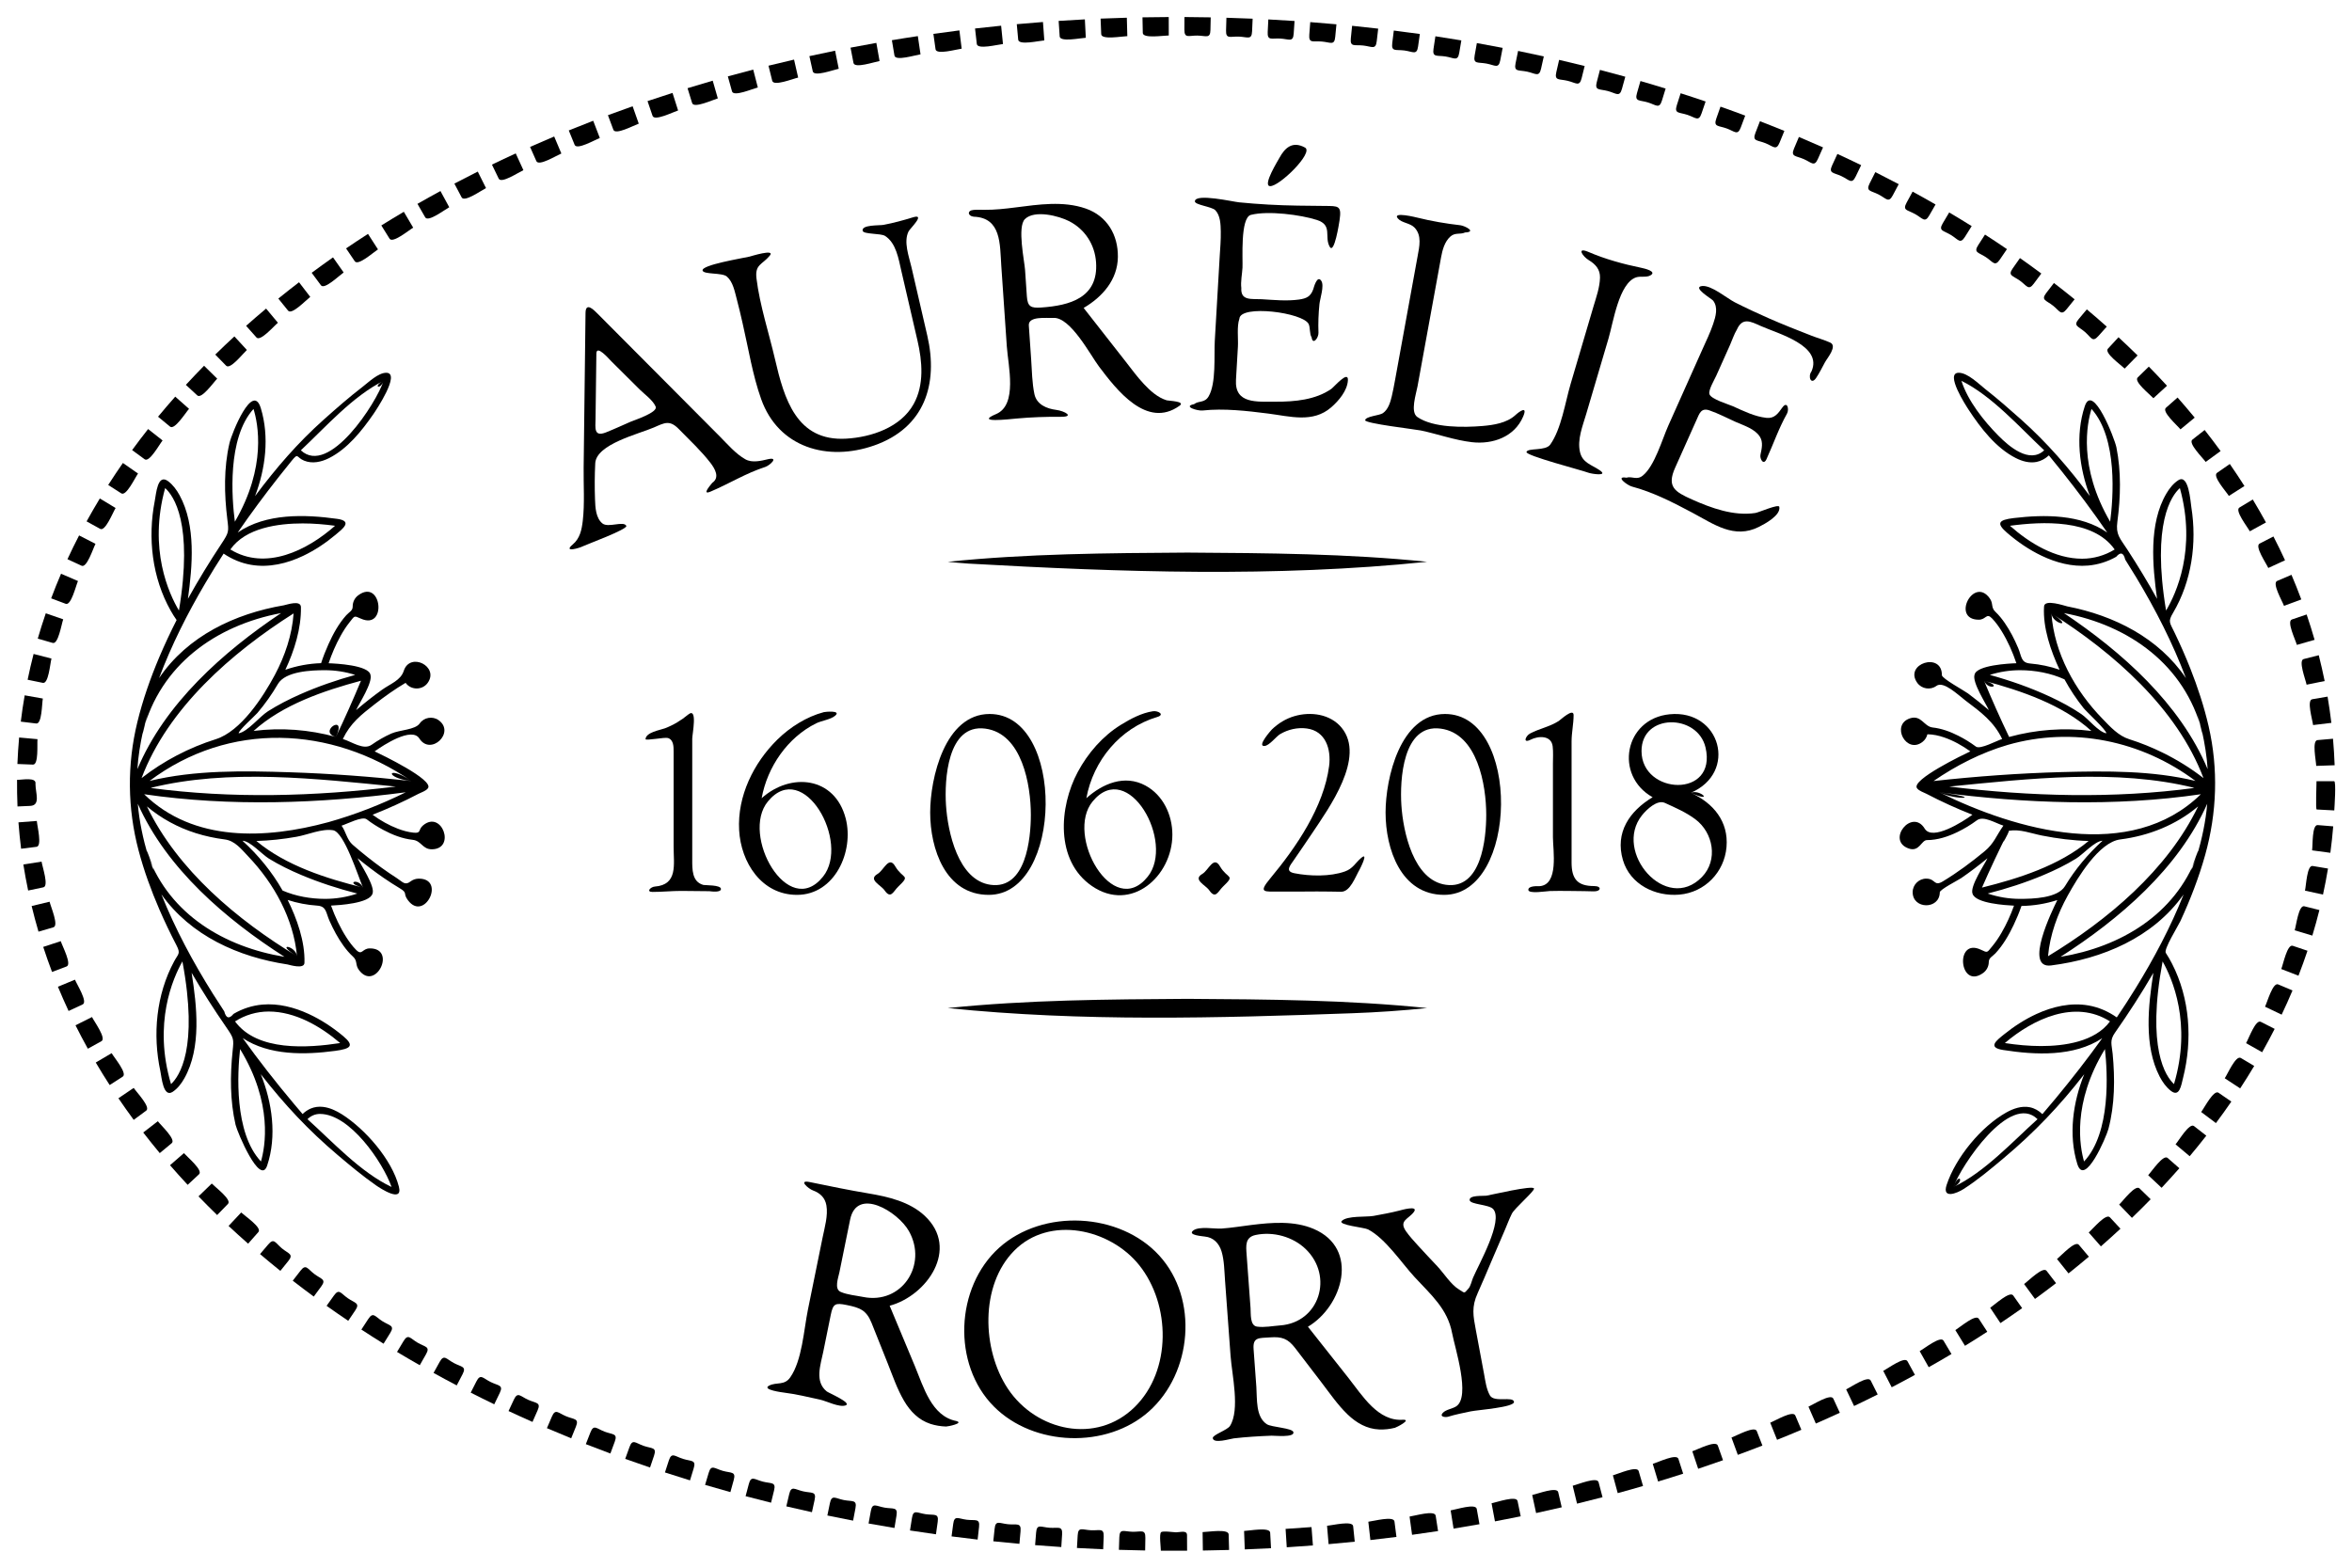
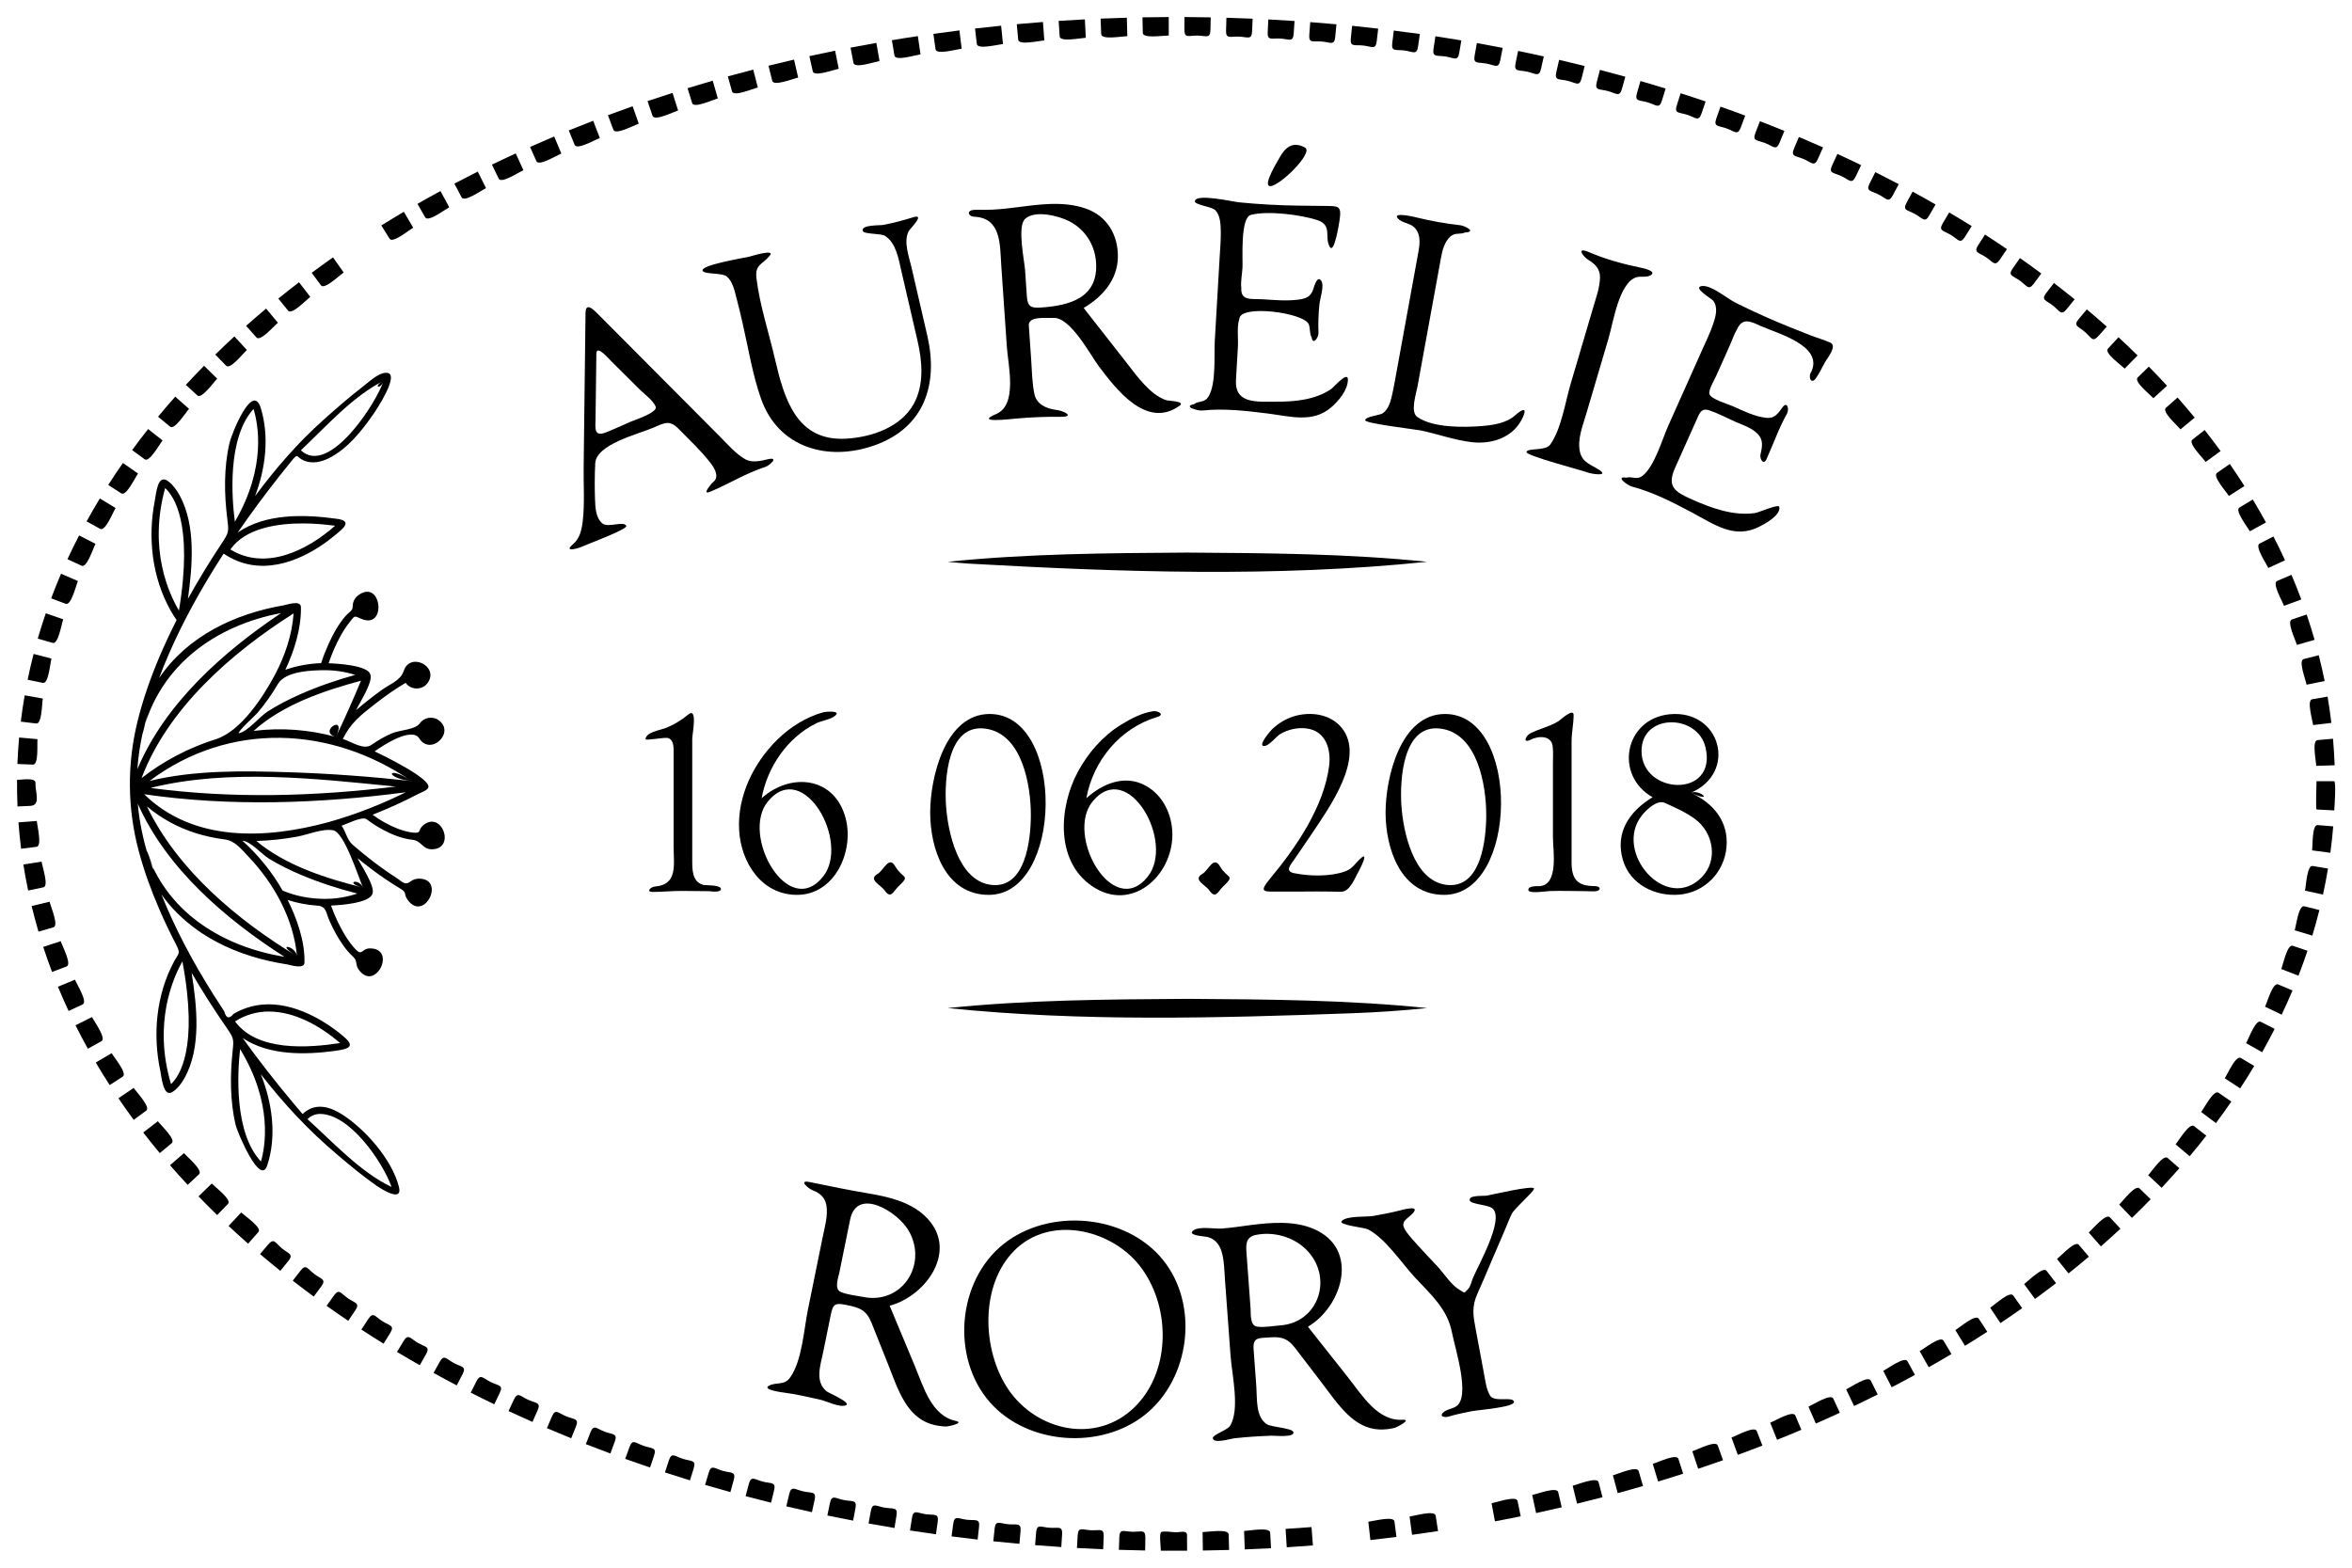
<svg xmlns="http://www.w3.org/2000/svg" version="1.0" x="0px" y="0px" width="127.572px" height="85.053px" viewBox="0 0 127.572 85.053" enable-background="new 0 0 127.572 85.053" xml:space="preserve">
  <g id="lotus">
</g>
  <g id="demande">
</g>
  <g id="prenoms_enlacés">
</g>
  <g id="coeurs">
    <path d="M33.971,28.527c-0.146-0.286-0.98,0.122-1.293-0.128c-0.366-0.293-0.389-0.88-0.404-1.302   c-0.024-0.65-0.021-1.314,0.012-1.964c0.055-1.041,2.363-1.588,3.176-1.941c0.593-0.258,0.861-0.427,1.37,0.097   c0.579,0.595,1.205,1.173,1.711,1.833c0.232,0.305,0.514,0.779,0.092,1.071c-0.035,0.052-0.649,0.723-0.069,0.465   c0.991-0.42,1.914-0.998,2.952-1.33c0.247-0.089,0.744-0.549,0.146-0.418c-0.381,0.092-0.872,0.213-1.237,0.006   c-0.527-0.299-0.951-0.802-1.376-1.229c-0.767-0.771-1.533-1.541-2.299-2.311c-1.109-1.114-2.217-2.228-3.326-3.341   c-0.339-0.342-0.679-0.684-1.019-1.024c-0.207-0.208-0.641-0.647-0.648-0.028c-0.034,2.793-0.067,5.586-0.102,8.379   c-0.012,0.945,0.062,1.955-0.048,2.897c-0.058,0.495-0.156,0.952-0.543,1.278c-0.555,0.469,0.39,0.189,0.552,0.097   C31.766,29.556,34.064,28.712,33.971,28.527z M32.347,19.186c0.004-0.509,0.671,0.274,0.813,0.416   c0.514,0.512,1.028,1.022,1.542,1.533c0.253,0.252,0.716,0.577,0.862,0.926c0.136,0.314-1.188,0.743-1.357,0.817   c-0.447,0.194-0.891,0.402-1.344,0.581c-0.67,0.264-0.566-0.265-0.561-0.74C32.317,21.541,32.332,20.363,32.347,19.186z" />
    <path d="M38.108,14.676c0.054,0.226,1.059,0.104,1.316,0.326c0.336,0.291,0.425,0.807,0.534,1.21   c0.119,0.444,0.221,0.891,0.324,1.339c0.313,1.355,0.536,2.787,1.004,4.102c0.937,2.633,3.604,3.403,6.135,2.512   c2.723-0.96,3.486-3.318,2.875-5.959c-0.286-1.238-0.573-2.476-0.859-3.713c-0.134-0.58-0.443-1.381-0.153-1.945   c0.075-0.148,0.944-0.975,0.24-0.759c-0.528,0.162-1.063,0.31-1.606,0.411c-0.215,0.04-1.207-0.016-1.127,0.322   c0.047,0.197,0.979,0.129,1.211,0.275c0.61,0.388,0.735,1.247,0.887,1.902c0.292,1.259,0.583,2.519,0.875,3.778   c0.26,1.123,0.374,2.398-0.209,3.446c-0.705,1.266-2.289,1.796-3.658,1.875c-2.691,0.156-3.362-2.157-3.861-4.313   c-0.331-1.43-0.825-2.915-1.004-4.376c-0.094-0.771,0.304-0.738,0.719-1.238c0.326-0.392-1.022,0.033-1.096,0.05   C40.223,14.02,38.039,14.374,38.108,14.676C38.13,14.766,38.079,14.549,38.108,14.676z" />
    <path d="M52.813,11.756c1.505,0.053,1.417,1.496,1.497,2.663c0.1,1.456,0.199,2.911,0.299,4.366c0.071,1.054,0.6,3.183-0.583,3.679   c-1.191,0.501,0.707,0.278,1.117,0.241c0.79-0.072,1.584-0.1,2.376-0.093c0.799,0.008,0.225-0.318-0.228-0.375   c-0.522-0.065-1.064-0.292-1.185-0.859c-0.127-0.606-0.134-1.26-0.176-1.878c-0.042-0.615-0.084-1.229-0.127-1.845   c-0.035-0.525,0.981-0.386,1.324-0.408c0.934-0.063,2.016,2.022,2.489,2.647c0.938,1.238,2.579,3.398,4.363,2.118   c0.343-0.247-0.603-0.264-0.697-0.294c-0.489-0.15-0.896-0.521-1.239-0.886c-0.361-0.383-0.671-0.812-0.995-1.226   c-0.757-0.967-1.515-1.934-2.271-2.9c1.021-0.599,1.842-1.528,1.857-2.765c0.015-1.201-0.591-2.228-1.745-2.628   c-1.222-0.424-2.563-0.218-3.813-0.059c-0.562,0.072-1.125,0.135-1.691,0.129c-0.19,0-0.392-0.011-0.582,0.006   C52.446,11.417,52.488,11.721,52.813,11.756z M55.59,11.887c0.525-0.517,1.845-0.174,2.402,0.113   c0.859,0.442,1.393,1.271,1.458,2.232c0.133,1.922-1.425,2.345-2.972,2.451c-0.555,0.038-0.742-0.039-0.781-0.605   c-0.033-0.479-0.065-0.958-0.098-1.437C55.565,14.149,55.168,12.309,55.59,11.887C55.707,11.771,55.473,12.004,55.59,11.887z" />
    <path d="M68.886,10.098c0.499,0.031,2.384-1.823,1.899-2.091c-0.693-0.382-1.103,0.033-1.388,0.554   C69.344,8.67,68.459,10.074,68.886,10.098C68.98,10.104,68.779,10.092,68.886,10.098z" />
    <path d="M64.81,10.92c-0.011,0.199,0.918,0.288,1.107,0.483c0.28,0.288,0.29,0.778,0.298,1.152   c0.009,0.465-0.033,0.934-0.061,1.397c-0.088,1.511-0.176,3.021-0.264,4.532c-0.047,0.805,0.084,2.31-0.335,3.021   c-0.217,0.368-0.527,0.219-0.79,0.421c-0.633,0.127,0.199,0.375,0.463,0.344c1.167-0.125,2.4,0.02,3.559,0.166   c1.17,0.148,2.419,0.527,3.413-0.334c0.407-0.354,0.878-0.903,0.91-1.471c0.033-0.566-0.752,0.363-0.897,0.465   c-0.856,0.599-1.995,0.7-3.01,0.696c-1.026-0.004-2.241,0.135-2.164-1.184c0.035-0.603,0.07-1.205,0.105-1.808   c0.024-0.425-0.066-1.095,0.079-1.506c0.046-0.787,3.474-0.341,3.761,0.291c0.088,0.196,0.041,0.548,0.157,0.711   c0.058,0.456,0.384,0.031,0.372-0.244c-0.021-0.519,0.001-1.037,0.053-1.554c0.029-0.292,0.272-0.991,0.104-1.256   c-0.232-0.365-0.423,0.401-0.435,0.436c-0.141,0.407-0.365,0.514-0.782,0.573c-0.667,0.092-1.351,0.021-2.021-0.018   c-0.538-0.031-1.147,0.103-1.104-0.607c-0.042-0.348,0.044-0.756,0.064-1.104c0.025-0.437-0.132-2.715,0.456-2.865   c0.932-0.239,2.711-0.004,3.581,0.276c0.87,0.281,0.384,0.908,0.694,1.453c0.246,0.434,0.511-1.28,0.535-1.444   c0.12-0.803-0.07-0.761-0.811-0.77c-0.488-0.005-0.977-0.009-1.465-0.017c-1.061-0.016-2.122-0.074-3.178-0.179   C66.892,10.948,64.836,10.471,64.81,10.92z" />
    <path d="M74.045,22.795c-0.032,0.178,2.73,0.497,3.024,0.559c0.92,0.194,1.835,0.528,2.771,0.635   c1.12,0.128,2.305-0.281,2.776-1.392c0.258-0.607-0.194-0.285-0.426-0.073c-0.465,0.425-1.177,0.535-1.778,0.586   c-0.999,0.083-2.672,0.111-3.537-0.488c-0.396-0.274-0.064-1.248,0.011-1.662c0.228-1.246,0.454-2.492,0.682-3.739   c0.198-1.086,0.396-2.172,0.595-3.258c0.072-0.396,0.19-0.848,0.502-1.128c0.268-0.24,0.532-0.097,0.799-0.223   c0.647-0.03-0.011-0.359-0.248-0.391c-0.781-0.089-1.563-0.222-2.326-0.411c-0.048-0.012-1.408-0.354-1.068,0.043   c0.207,0.242,0.65,0.242,0.89,0.483c0.427,0.429,0.273,1.049,0.177,1.577c-0.256,1.407-0.513,2.815-0.769,4.223   c-0.153,0.841-0.307,1.683-0.46,2.524c-0.051,0.278-0.103,0.559-0.169,0.834c-0.079,0.329-0.19,0.715-0.483,0.921   C74.819,22.546,74.083,22.579,74.045,22.795C74.026,22.896,74.06,22.711,74.045,22.795z" />
    <path d="M82.796,24.521c-0.058,0.197,3.019,0.994,3.354,1.123c0.172,0.066,1.135,0.213,0.605-0.142   c-0.443-0.297-0.922-0.395-1.057-0.98c-0.156-0.684,0.146-1.411,0.338-2.063c0.403-1.366,0.807-2.732,1.21-4.099   c0.256-0.866,0.563-3.001,1.497-3.313c0.237-0.079,0.55,0.019,0.771-0.105c0.389-0.218-0.342-0.382-0.478-0.41   c-0.982-0.203-1.976-0.472-2.897-0.872c-0.645-0.268-0.292,0.257,0.036,0.453c0.368,0.221,0.619,0.503,0.609,0.947   c-0.013,0.535-0.203,1.059-0.354,1.568c-0.414,1.402-0.827,2.804-1.241,4.206c-0.29,0.982-0.501,2.435-1.103,3.284   C83.832,24.482,82.865,24.283,82.796,24.521z" />
    <path d="M98.254,20.15c-0.207,0.28-0.022,0.761,0.254,0.351c0.182-0.269,0.322-0.563,0.478-0.847   c0.124-0.23,0.694-0.888,0.278-1.072c-0.324-0.146-0.683-0.243-1.015-0.373c-0.775-0.302-1.548-0.606-2.31-0.941   c-0.622-0.274-1.238-0.56-1.844-0.868c-0.435-0.223-1.281-0.945-1.783-0.882c-0.543,0.07,0.535,0.696,0.607,0.79   c0.285,0.37,0.138,0.87,0.002,1.27c-0.158,0.469-0.379,0.92-0.581,1.372c-0.618,1.381-1.235,2.763-1.853,4.145   c-0.329,0.734-0.74,2.191-1.384,2.707c-0.332,0.267-0.571,0.018-0.888,0.113c-0.638-0.102,0.053,0.421,0.311,0.484   c1.136,0.301,2.237,0.868,3.27,1.417c1.159,0.616,2.263,1.443,3.604,0.769c0.301-0.151,1.203-0.623,1.109-1.09   c-0.034-0.171-1.108,0.306-1.3,0.335c-1.169,0.178-2.391-0.267-3.439-0.735c-0.934-0.416-1.372-0.691-0.911-1.72   c0.388-0.868,0.776-1.737,1.165-2.605c0.154-0.345,0.247-0.661,0.697-0.506c0.481,0.165,0.944,0.411,1.408,0.619   c0.449,0.2,1.059,0.38,1.329,0.813c0.187,0.295,0.097,0.653,0.03,0.968c-0.049,0.227,0.164,0.604,0.326,0.247   c0.379-0.83,0.661-1.669,1.112-2.471c0.131-0.242,0.016-0.701-0.248-0.338c-0.233,0.329-0.433,0.615-0.865,0.567   c-0.638-0.069-1.242-0.37-1.82-0.63c-0.228-0.102-1.187-0.381-1.273-0.656c-0.07-0.218,0.276-0.791,0.368-0.997   c0.248-0.556,0.497-1.111,0.746-1.667c0.122-0.274,0.222-0.589,0.378-0.846c0.299-0.67,0.742-0.435,1.284-0.191   C96.442,18.104,98.88,18.747,98.254,20.15z" />
    <path d="M51.865,77.09c-1.343-0.264-1.776-1.86-2.241-2.974c-0.456-1.094-0.913-2.187-1.369-3.279   c2.015-0.54,3.809-3.089,1.904-4.877c-0.816-0.767-1.991-1.039-3.062-1.218c-1.078-0.18-2.123-0.398-3.19-0.617   c-0.629-0.127-0.057,0.367,0.185,0.455c0.389,0.142,0.659,0.393,0.732,0.813c0.097,0.553-0.097,1.202-0.207,1.746   c-0.265,1.302-0.529,2.603-0.794,3.903c-0.224,1.1-0.315,2.758-0.96,3.68c-0.319,0.458-0.729,0.242-1.139,0.445   c-0.456,0.227,0.766,0.378,0.797,0.382c0.656,0.081,1.309,0.24,1.953,0.381c0.353,0.077,1.043,0.435,1.391,0.314   c0.373-0.128-0.919-0.677-1.019-0.756c-0.672-0.534-0.338-1.439-0.193-2.15c0.136-0.665,0.271-1.33,0.405-1.995   c0.127-0.625,0.243-0.671,0.869-0.544c0.709,0.144,1.069,0.275,1.348,0.975c0.292,0.73,0.583,1.462,0.875,2.192   c0.271,0.682,0.515,1.401,0.889,2.036c0.333,0.566,0.789,1.036,1.428,1.245c0.271,0.088,0.563,0.134,0.848,0.143   C51.401,77.393,52.315,77.208,51.865,77.09z M46.82,70.361c-0.393-0.08-0.853-0.114-1.223-0.275   c-0.361-0.157-0.129-0.762-0.067-1.065c0.193-0.951,0.387-1.901,0.58-2.853c0.365-1.797,2.594-0.435,3.188,0.618   C50.336,68.627,48.903,70.783,46.82,70.361z" />
    <path d="M62.877,68.114c-2.143-2.346-6.309-2.555-8.682-0.425c-2.386,2.149-2.558,6.33-0.291,8.611   c2.167,2.182,6.132,2.308,8.422,0.265C64.665,74.477,65.021,70.462,62.877,68.114C61.837,66.976,63.917,69.253,62.877,68.114z    M61.549,76.329c-2.081,2.052-5.352,1.309-6.883-0.992c-1.402-2.107-1.524-5.606,0.349-7.491c1.916-1.931,5.202-1.18,6.775,0.789   C63.5,70.773,63.555,74.353,61.549,76.329C60.654,77.211,62.443,75.447,61.549,76.329z" />
    <path d="M76.108,77.021c-1.363,0.111-2.214-1.313-2.962-2.258c-0.734-0.929-1.47-1.858-2.204-2.787   c1.885-1.117,2.821-4.237,0.309-5.308c-1.053-0.448-2.265-0.35-3.37-0.213c-0.539,0.067-1.076,0.156-1.617,0.195   c-0.385,0.028-1.202-0.136-1.529,0.096c-0.382,0.271,0.549,0.32,0.612,0.338c0.471,0.043,0.777,0.368,0.91,0.806   c0.148,0.491,0.15,1.055,0.188,1.565c0.101,1.366,0.2,2.733,0.301,4.1c0.075,1.027,0.521,2.922-0.031,3.803   c-0.141,0.224-0.945,0.483-0.933,0.657c0.022,0.331,0.953,0.038,1.14,0.017c0.677-0.079,1.365-0.118,2.046-0.145   c0.169-0.006,1.241,0.11,1.188-0.185c-0.029-0.235-1.196-0.27-1.447-0.44c-0.609-0.406-0.517-1.359-0.564-2.018   c-0.05-0.685-0.101-1.369-0.15-2.054c-0.049-0.664,0.296-0.593,0.883-0.636c0.653-0.049,0.979,0.064,1.378,0.587   c0.478,0.625,0.956,1.25,1.435,1.875c0.446,0.584,0.874,1.211,1.405,1.72c0.475,0.455,1.041,0.786,1.712,0.813   c0.285,0.012,0.578-0.021,0.854-0.091C75.743,77.438,76.576,77.016,76.108,77.021z M69.434,71.905   c-0.399,0.029-0.852,0.122-1.252,0.065c-0.396-0.055-0.33-0.7-0.353-1.008c-0.071-0.968-0.142-1.936-0.213-2.903   c-0.034-0.473-0.089-0.937,0.487-1.06c0.95-0.202,2.023,0.091,2.72,0.766C72.344,69.237,71.568,71.75,69.434,71.905z" />
    <path d="M83.204,64.479c-0.036-0.2-2.366,0.356-2.584,0.388c-0.181,0.025-0.941-0.041-0.906,0.242   c0.03,0.24,1.037,0.229,1.27,0.478c0.584,0.622-0.788,3.021-1.091,3.74c-0.066,0.159-0.125,0.443-0.241,0.575   c-0.264,0.3-0.187,0.248-0.515,0.053c-0.435-0.259-0.833-0.893-1.177-1.26c-0.348-0.373-0.702-0.74-1.043-1.118   c-0.226-0.25-0.466-0.507-0.658-0.783c-0.402-0.579,0.142-0.657,0.427-1.042c0.289-0.393-0.739-0.089-0.775-0.08   c-0.465,0.12-0.941,0.204-1.413,0.292c-0.378,0.07-1.433-0.024-1.722,0.274c-0.216,0.225,1.219,0.348,1.429,0.458   c0.949,0.496,1.82,1.825,2.525,2.588c0.882,0.955,1.786,1.718,2.033,3.042c0.146,0.781,1.018,3.444,0.222,3.968   c-0.211,0.138-0.552,0.168-0.724,0.352c-0.215,0.232,0.161,0.25,0.283,0.212c0.402-0.124,0.809-0.202,1.22-0.29   c0.371-0.08,2.411-0.22,2.354-0.523c-0.058-0.315-1.074,0.061-1.305-0.344c-0.193-0.341-0.245-0.766-0.315-1.146   c-0.15-0.805-0.301-1.609-0.451-2.415c-0.141-0.754-0.239-1.241,0.101-1.985c0.263-0.577,0.503-1.165,0.753-1.747   c0.244-0.567,0.488-1.136,0.732-1.703c0.121-0.283,0.229-0.579,0.366-0.854C82.133,65.559,83.231,64.628,83.204,64.479z" />
    <path d="M115.242,19.996c0.233-0.237,0.468-0.476,0.701-0.713c-0.34-0.334-0.687-0.663-1.036-0.987   c-0.191,0.206-0.382,0.413-0.573,0.62C114.119,19.147,115.027,19.785,115.242,19.996z" />
    <path d="M116.8,21.604c0.246-0.226,0.492-0.45,0.738-0.676c-0.322-0.353-0.652-0.698-0.986-1.039   c-0.201,0.196-0.402,0.394-0.604,0.59C115.723,20.7,116.597,21.383,116.8,21.604z" />
    <path d="M106.944,12.267c-0.403-0.252-0.811-0.5-1.22-0.742c-0.116,0.196-0.232,0.392-0.349,0.588   c-0.25,0.421,0.04,0.39,0.442,0.634c0.401,0.245,0.503,0.515,0.763,0.1C106.702,12.653,106.823,12.46,106.944,12.267z" />
    <path d="M118.269,23.293c0.257-0.212,0.515-0.425,0.771-0.637c-0.304-0.368-0.613-0.731-0.929-1.09   c-0.211,0.187-0.422,0.372-0.633,0.559C117.242,22.334,118.078,23.061,118.269,23.293z" />
    <path d="M114.271,17.72c-0.355-0.317-0.717-0.629-1.082-0.936c-0.146,0.175-0.293,0.349-0.439,0.523   c-0.314,0.375-0.024,0.39,0.331,0.697c0.356,0.308,0.409,0.59,0.735,0.225C113.968,18.06,114.12,17.89,114.271,17.72z" />
    <path d="M108.857,13.515c-0.394-0.269-0.791-0.531-1.191-0.789c-0.123,0.191-0.246,0.383-0.37,0.574   c-0.265,0.411,0.025,0.391,0.417,0.65c0.393,0.261,0.484,0.533,0.76,0.129C108.602,13.892,108.729,13.703,108.857,13.515z" />
    <path d="M110.721,14.838c-0.382-0.285-0.769-0.563-1.159-0.837c-0.131,0.187-0.262,0.373-0.393,0.56   c-0.281,0.401,0.01,0.392,0.392,0.667c0.381,0.275,0.462,0.552,0.753,0.159C110.449,15.204,110.585,15.021,110.721,14.838z" />
    <path d="M112.527,16.238c-0.37-0.3-0.744-0.595-1.122-0.885c-0.139,0.181-0.277,0.361-0.417,0.542   c-0.299,0.389-0.007,0.392,0.363,0.684c0.369,0.291,0.438,0.571,0.746,0.19C112.24,16.593,112.384,16.415,112.527,16.238z" />
    <path d="M119.636,25.06c0.27-0.196,0.539-0.394,0.809-0.59c-0.281-0.386-0.571-0.766-0.865-1.142   c-0.222,0.174-0.442,0.348-0.664,0.521C118.667,24.043,119.459,24.816,119.636,25.06z" />
    <path d="M120.894,26.904c0.281-0.179,0.563-0.358,0.844-0.537c-0.257-0.403-0.521-0.803-0.794-1.195   c-0.231,0.16-0.463,0.32-0.693,0.481C119.991,25.832,120.732,26.65,120.894,26.904z" />
    <path d="M125.631,41.55c0.333-0.012,0.667-0.023,1-0.035c-0.018-0.48-0.047-0.96-0.089-1.438c-0.28,0.024-0.561,0.05-0.841,0.074   C125.391,40.178,125.621,41.249,125.631,41.55z" />
    <path d="M125.109,37.145c0.327-0.066,0.653-0.133,0.98-0.199c-0.096-0.469-0.202-0.937-0.32-1.4   c-0.272,0.069-0.545,0.139-0.817,0.208C124.649,35.829,125.05,36.851,125.109,37.145z" />
    <path d="M125.461,39.335c0.331-0.04,0.661-0.079,0.992-0.119c-0.058-0.477-0.126-0.951-0.206-1.424   c-0.277,0.047-0.555,0.095-0.832,0.142C125.106,37.986,125.425,39.037,125.461,39.335z" />
    <path d="M67.479,83.056c0.013,0.333,0.024,0.667,0.037,1c0.475-0.018,0.949-0.04,1.424-0.065c-0.016-0.28-0.03-0.562-0.046-0.842   C68.877,82.83,67.778,83.045,67.479,83.056z" />
    <path d="M122.029,28.823c0.292-0.16,0.585-0.32,0.877-0.48c-0.229-0.42-0.469-0.834-0.715-1.244   c-0.241,0.146-0.482,0.29-0.724,0.435C121.198,27.695,121.885,28.56,122.029,28.823z" />
    <path d="M104.984,11.093c-0.412-0.237-0.827-0.47-1.245-0.697c-0.109,0.2-0.218,0.4-0.327,0.601   c-0.234,0.431,0.054,0.388,0.465,0.618c0.41,0.229,0.523,0.496,0.767,0.071C104.758,11.488,104.871,11.29,104.984,11.093z" />
    <path d="M124.582,34.986c0.32-0.092,0.641-0.184,0.961-0.275c-0.132-0.462-0.276-0.92-0.431-1.375   c-0.267,0.091-0.533,0.182-0.8,0.271C124.017,33.709,124.499,34.697,124.582,34.986z" />
    <path d="M123.032,30.813c0.303-0.14,0.605-0.278,0.908-0.418c-0.2-0.435-0.409-0.866-0.629-1.291c-0.25,0.129-0.5,0.257-0.75,0.386   C122.282,29.634,122.906,30.541,123.032,30.813z" />
    <path d="M123.884,32.868c0.313-0.116,0.625-0.231,0.938-0.348c-0.167-0.449-0.345-0.895-0.533-1.336   c-0.259,0.11-0.518,0.221-0.776,0.331C123.224,31.639,123.779,32.586,123.884,32.868z" />
    <path d="M88.156,4.162c-0.457-0.127-0.916-0.251-1.375-0.371c-0.058,0.221-0.115,0.441-0.172,0.662   c-0.124,0.476,0.146,0.364,0.602,0.486c0.454,0.122,0.631,0.353,0.763-0.119C88.034,4.601,88.096,4.382,88.156,4.162z" />
    <path d="M77.012,1.845c-0.471-0.066-0.94-0.13-1.412-0.188c-0.028,0.227-0.056,0.452-0.084,0.679   c-0.061,0.486,0.193,0.342,0.66,0.403c0.466,0.063,0.671,0.269,0.74-0.217C76.947,2.296,76.979,2.07,77.012,1.845z" />
    <path d="M79.263,2.192c-0.469-0.078-0.938-0.153-1.407-0.224c-0.034,0.226-0.067,0.45-0.102,0.676   c-0.072,0.484,0.185,0.347,0.649,0.42c0.465,0.074,0.665,0.285,0.746-0.198C79.188,2.642,79.225,2.417,79.263,2.192z" />
    <path d="M81.504,2.597c-0.466-0.09-0.933-0.177-1.399-0.26c-0.04,0.225-0.08,0.448-0.12,0.673   c-0.086,0.483,0.175,0.352,0.638,0.438c0.464,0.086,0.657,0.302,0.751-0.179C81.417,3.044,81.46,2.82,81.504,2.597z" />
    <path d="M69.73,82.943c0.021,0.333,0.042,0.665,0.063,0.998c0.474-0.029,0.946-0.063,1.419-0.1l-0.038-0.498l-0.038-0.498   C70.668,82.881,70.199,82.914,69.73,82.943z" />
    <path d="M83.736,3.06c-0.464-0.103-0.929-0.201-1.395-0.297c-0.045,0.224-0.091,0.447-0.137,0.67   c-0.098,0.48,0.166,0.355,0.627,0.454c0.46,0.098,0.647,0.318,0.755-0.159C83.637,3.505,83.687,3.282,83.736,3.06z" />
    <path d="M70.216,1.139c-0.474-0.032-0.947-0.061-1.422-0.085c-0.012,0.228-0.023,0.455-0.034,0.683   c-0.025,0.489,0.217,0.326,0.687,0.355c0.47,0.028,0.689,0.218,0.723-0.271C70.185,1.594,70.2,1.366,70.216,1.139z" />
    <path d="M72.488,1.319c-0.473-0.044-0.946-0.083-1.42-0.119c-0.018,0.227-0.035,0.454-0.052,0.681   c-0.038,0.489,0.209,0.332,0.678,0.372c0.47,0.04,0.684,0.235,0.729-0.253C72.445,1.773,72.467,1.546,72.488,1.319z" />
-     <path d="M71.979,82.775c0.028,0.332,0.056,0.664,0.084,0.996c0.473-0.04,0.945-0.085,1.418-0.134   c-0.028-0.279-0.057-0.56-0.086-0.839C73.362,82.48,72.276,82.75,71.979,82.775z" />
    <path d="M102.986,9.991c-0.421-0.222-0.844-0.439-1.269-0.653c-0.103,0.204-0.205,0.407-0.308,0.611   c-0.22,0.439,0.067,0.387,0.486,0.602c0.419,0.216,0.54,0.479,0.77,0.045C102.772,10.395,102.88,10.192,102.986,9.991z" />
    <path d="M74.753,1.554C74.281,1.499,73.81,1.448,73.338,1.4c-0.023,0.227-0.046,0.453-0.069,0.68   c-0.05,0.488,0.201,0.338,0.669,0.389c0.469,0.051,0.68,0.252,0.736-0.235C74.7,2.007,74.727,1.78,74.753,1.554z" />
    <path d="M96.784,7.103c-0.44-0.181-0.882-0.355-1.325-0.527c-0.082,0.213-0.165,0.426-0.247,0.638   c-0.177,0.459,0.104,0.378,0.542,0.553c0.438,0.174,0.584,0.423,0.77-0.03C96.61,7.524,96.697,7.313,96.784,7.103z" />
    <path d="M98.881,7.997c-0.435-0.193-0.87-0.382-1.308-0.567c-0.089,0.21-0.177,0.42-0.266,0.63   c-0.19,0.452,0.093,0.382,0.524,0.569c0.432,0.187,0.572,0.44,0.771-0.007C98.695,8.414,98.788,8.205,98.881,7.997z" />
    <path d="M94.66,6.273c-0.445-0.167-0.893-0.33-1.341-0.487c-0.075,0.215-0.151,0.43-0.227,0.645   c-0.163,0.463,0.115,0.375,0.558,0.536c0.442,0.16,0.598,0.404,0.77-0.054C94.5,6.7,94.58,6.486,94.66,6.273z" />
    <path d="M100.949,8.96c-0.428-0.207-0.857-0.411-1.289-0.609c-0.096,0.207-0.19,0.414-0.286,0.621   c-0.205,0.445,0.081,0.384,0.507,0.585s0.558,0.46,0.771,0.019C100.751,9.37,100.85,9.165,100.949,8.96z" />
    <path d="M92.512,5.506c-0.45-0.153-0.901-0.303-1.354-0.447C91.089,5.275,91.02,5.493,90.95,5.71   c-0.149,0.468,0.126,0.372,0.573,0.52c0.447,0.148,0.61,0.388,0.768-0.076C92.365,5.938,92.438,5.722,92.512,5.506z" />
    <path d="M65.229,83.117c0.005,0.333,0.009,0.667,0.014,1c0.475-0.007,0.948-0.018,1.423-0.031   c-0.009-0.281-0.017-0.563-0.024-0.844C66.631,82.923,65.527,83.113,65.229,83.117z" />
    <path d="M85.952,3.581c-0.461-0.114-0.922-0.226-1.385-0.333c-0.051,0.222-0.103,0.444-0.153,0.666   c-0.11,0.479,0.156,0.359,0.614,0.47s0.64,0.336,0.759-0.14C85.842,4.023,85.896,3.803,85.952,3.581z" />
    <path d="M90.344,4.805c-0.454-0.142-0.909-0.277-1.366-0.409c-0.063,0.219-0.126,0.438-0.189,0.657   c-0.136,0.471,0.136,0.367,0.587,0.502c0.451,0.136,0.62,0.37,0.766-0.097C90.209,5.24,90.276,5.022,90.344,4.805z" />
    <path d="M74.218,82.554c0.037,0.331,0.074,0.663,0.111,0.994c0.472-0.053,0.943-0.109,1.414-0.169   c-0.036-0.279-0.071-0.559-0.107-0.837C75.596,82.225,74.516,82.521,74.218,82.554z" />
    <path d="M11.486,64.208c-0.239,0.231-0.479,0.464-0.719,0.695c0.331,0.343,0.668,0.681,1.01,1.014   c0.196-0.201,0.393-0.403,0.588-0.604C12.586,65.085,11.695,64.424,11.486,64.208z" />
    <path d="M7.251,59.02c-0.276,0.187-0.552,0.374-0.828,0.561c0.269,0.396,0.546,0.786,0.829,1.172   c0.227-0.167,0.453-0.334,0.679-0.501C8.185,60.064,7.42,59.269,7.251,59.02z" />
    <path d="M13.082,65.778c-0.228,0.243-0.456,0.487-0.684,0.73c0.348,0.326,0.701,0.646,1.059,0.962   c0.187-0.21,0.372-0.421,0.559-0.631C14.226,66.603,13.301,65.983,13.082,65.778z" />
    <path d="M8.56,60.828c-0.264,0.204-0.527,0.407-0.791,0.611c0.292,0.378,0.591,0.75,0.896,1.118   c0.217-0.18,0.433-0.359,0.649-0.539C9.557,61.817,8.743,61.065,8.56,60.828z" />
    <path d="M9.976,62.558c-0.251,0.219-0.503,0.438-0.754,0.656c0.313,0.36,0.632,0.715,0.956,1.064   c0.206-0.191,0.412-0.382,0.618-0.573C11.027,63.489,10.173,62.784,9.976,62.558z" />
    <path d="M14.104,68.034c0.363,0.309,0.73,0.613,1.102,0.912c0.143-0.178,0.286-0.355,0.429-0.532   c0.308-0.383,0.017-0.392-0.347-0.691c-0.362-0.301-0.423-0.582-0.74-0.209C14.4,67.688,14.252,67.86,14.104,68.034z" />
    <path d="M17.714,70.842c0.388,0.276,0.779,0.548,1.174,0.813c0.127-0.188,0.255-0.377,0.382-0.566   c0.273-0.406-0.017-0.391-0.403-0.659c-0.387-0.268-0.472-0.543-0.756-0.145C17.979,70.471,17.846,70.656,17.714,70.842z" />
    <path d="M21.535,73.343c0.408,0.245,0.819,0.485,1.233,0.721c0.112-0.198,0.226-0.396,0.338-0.594   c0.242-0.427-0.047-0.39-0.453-0.627s-0.514-0.506-0.766-0.086C21.771,72.952,21.652,73.147,21.535,73.343z" />
    <path d="M15.879,69.478c0.376,0.292,0.755,0.58,1.139,0.862c0.135-0.184,0.271-0.367,0.406-0.55   c0.291-0.395-0.001-0.392-0.376-0.676s-0.45-0.563-0.75-0.176C16.158,69.118,16.019,69.298,15.879,69.478z" />
    <path d="M19.601,72.129c0.397,0.262,0.8,0.517,1.204,0.768c0.12-0.193,0.24-0.387,0.36-0.581c0.259-0.417-0.032-0.391-0.43-0.644   c-0.396-0.252-0.493-0.523-0.761-0.114C19.85,71.748,19.726,71.938,19.601,72.129z" />
    <path d="M1.924,42.526c0.066-0.383-0.72-0.215-0.999-0.219c-0.003,0.481,0.004,0.963,0.024,1.444   c0.228-0.01,0.456-0.021,0.684-0.03C2.22,43.695,1.923,43.018,1.924,42.526z" />
    <path d="M1.997,44.537c-0.332,0.025-0.664,0.051-0.996,0.076c0.036,0.479,0.084,0.956,0.144,1.432   c0.279-0.035,0.559-0.07,0.837-0.105C2.292,45.9,2.021,44.836,1.997,44.537z" />
    <path d="M63.786,83.129c-0.141-0.001-0.719-0.092-0.81-0.004c-0.109,0.106-0.01,0.828-0.012,1c0.475,0.002,0.949,0.004,1.424,0.002   c-0.001-0.281-0.003-0.563-0.004-0.844C64.383,82.998,64.029,83.128,63.786,83.129z" />
    <path d="M2.255,46.744c-0.329,0.052-0.659,0.104-0.988,0.156c0.075,0.473,0.161,0.943,0.26,1.411   c0.275-0.058,0.551-0.115,0.825-0.173C2.658,48.074,2.301,47.041,2.255,46.744z" />
    <path d="M2.689,48.919c-0.324,0.078-0.648,0.156-0.973,0.234c0.112,0.466,0.236,0.93,0.372,1.39c0.27-0.079,0.539-0.158,0.81-0.237   C3.199,50.218,2.76,49.211,2.689,48.919z" />
    <path d="M4.99,55.175c-0.298,0.149-0.597,0.298-0.895,0.447c0.214,0.429,0.438,0.852,0.67,1.271   c0.246-0.137,0.492-0.272,0.738-0.408C5.779,56.332,5.125,55.443,4.99,55.175z" />
    <path d="M4.066,53.148c-0.308,0.128-0.616,0.255-0.924,0.383c0.184,0.442,0.376,0.881,0.578,1.315   c0.255-0.119,0.51-0.238,0.765-0.357C4.77,54.356,4.182,53.427,4.066,53.148z" />
    <path d="M6.055,57.135c-0.287,0.169-0.574,0.339-0.861,0.508c0.242,0.412,0.494,0.819,0.754,1.221   c0.236-0.152,0.473-0.305,0.709-0.456C6.921,58.236,6.207,57.394,6.055,57.135z" />
    <path d="M3.295,51.059c-0.317,0.104-0.634,0.207-0.951,0.311c0.149,0.457,0.309,0.91,0.479,1.359   c0.263-0.1,0.526-0.199,0.789-0.298C3.906,52.319,3.389,51.345,3.295,51.059z" />
    <path d="M76.455,82.274c0.045,0.33,0.09,0.66,0.135,0.99c0.471-0.063,0.94-0.131,1.41-0.203c-0.043-0.278-0.086-0.556-0.129-0.834   C77.822,81.912,76.752,82.234,76.455,82.274z" />
    <path d="M42.65,81.721c0.462,0.109,0.925,0.215,1.389,0.316c0.049-0.223,0.098-0.445,0.146-0.668   c0.105-0.479-0.161-0.357-0.62-0.462s-0.645-0.328-0.758,0.148C42.756,81.277,42.703,81.499,42.65,81.721z" />
    <path d="M51.612,83.35c0.471,0.062,0.942,0.118,1.414,0.173c0.025-0.227,0.052-0.453,0.077-0.68   c0.056-0.487-0.196-0.34-0.664-0.396c-0.468-0.058-0.674-0.261-0.737,0.226C51.672,82.897,51.643,83.123,51.612,83.35z" />
    <path d="M47.111,82.651c0.468,0.085,0.936,0.166,1.404,0.243c0.037-0.225,0.074-0.449,0.111-0.674   c0.079-0.484-0.18-0.35-0.644-0.43c-0.464-0.081-0.661-0.295-0.749,0.188C47.193,82.203,47.152,82.427,47.111,82.651z" />
    <path d="M44.876,82.216c0.465,0.097,0.931,0.189,1.396,0.279c0.043-0.224,0.085-0.447,0.128-0.672   c0.092-0.481-0.17-0.354-0.633-0.445c-0.461-0.093-0.653-0.311-0.753,0.169C44.969,81.77,44.922,81.993,44.876,82.216z" />
    <path d="M49.358,83.029c0.469,0.072,0.938,0.142,1.408,0.207c0.031-0.226,0.063-0.451,0.095-0.677   c0.068-0.486-0.188-0.345-0.654-0.413s-0.668-0.276-0.743,0.207C49.429,82.579,49.394,82.804,49.358,83.029z" />
    <path d="M53.876,83.615c0.472,0.05,0.944,0.096,1.417,0.138c0.02-0.227,0.04-0.454,0.061-0.681   c0.043-0.488-0.206-0.336-0.675-0.381c-0.468-0.046-0.682-0.243-0.731,0.244C53.923,83.162,53.899,83.389,53.876,83.615z" />
    <path d="M58.413,83.979c0.474,0.027,0.948,0.05,1.423,0.07c0.01-0.228,0.019-0.456,0.028-0.684c0.02-0.49-0.221-0.324-0.691-0.348   c-0.47-0.022-0.691-0.21-0.72,0.278C58.439,83.523,58.427,83.751,58.413,83.979z" />
    <path d="M60.689,84.079c0.475,0.016,0.949,0.027,1.424,0.035c0.004-0.228,0.007-0.456,0.011-0.684   c0.008-0.49-0.229-0.319-0.699-0.331s-0.696-0.193-0.713,0.296C60.705,83.623,60.697,83.852,60.689,84.079z" />
    <path d="M56.144,83.824c0.473,0.039,0.946,0.073,1.42,0.104c0.015-0.228,0.029-0.455,0.044-0.683   c0.031-0.489-0.213-0.329-0.683-0.363s-0.688-0.227-0.727,0.262C56.18,83.37,56.162,83.598,56.144,83.824z" />
    <path d="M29.665,77.479c0.437,0.188,0.876,0.371,1.316,0.55c0.085-0.211,0.171-0.423,0.257-0.634   c0.184-0.455-0.099-0.38-0.533-0.562c-0.434-0.181-0.577-0.432-0.771,0.018C29.845,77.062,29.755,77.271,29.665,77.479z" />
    <path d="M27.583,76.55c0.431,0.201,0.863,0.398,1.299,0.59c0.092-0.208,0.185-0.417,0.276-0.625   c0.198-0.448-0.086-0.382-0.515-0.577s-0.563-0.451-0.771-0.007C27.776,76.137,27.68,76.344,27.583,76.55z" />
    <path d="M31.775,78.346c0.442,0.174,0.887,0.343,1.332,0.508c0.079-0.214,0.158-0.428,0.237-0.641   c0.171-0.46-0.109-0.377-0.55-0.545c-0.439-0.168-0.591-0.415-0.77,0.041C31.941,77.921,31.858,78.134,31.775,78.346z" />
    <path d="M23.516,74.482c0.416,0.231,0.835,0.456,1.257,0.677c0.105-0.202,0.211-0.404,0.316-0.606   c0.227-0.435-0.06-0.387-0.475-0.609c-0.414-0.224-0.53-0.487-0.768-0.059C23.736,74.084,23.626,74.283,23.516,74.482z" />
    <path d="M25.531,75.551c0.424,0.216,0.85,0.427,1.277,0.633c0.1-0.205,0.198-0.41,0.298-0.615c0.214-0.441-0.073-0.386-0.495-0.595   c-0.422-0.208-0.549-0.468-0.771-0.031C25.738,75.145,25.635,75.348,25.531,75.551z" />
    <path d="M40.441,81.169c0.459,0.121,0.92,0.238,1.381,0.353c0.055-0.221,0.108-0.442,0.163-0.664   c0.116-0.476-0.152-0.361-0.608-0.479s-0.636-0.345-0.761,0.129C40.558,80.729,40.5,80.948,40.441,81.169z" />
    <path d="M38.244,80.556c0.456,0.135,0.914,0.265,1.372,0.392c0.061-0.22,0.121-0.439,0.182-0.659   c0.13-0.474-0.142-0.366-0.595-0.495c-0.453-0.13-0.625-0.362-0.764,0.107C38.374,80.119,38.309,80.337,38.244,80.556z" />
    <path d="M36.067,79.881c0.452,0.148,0.905,0.291,1.359,0.43c0.066-0.218,0.134-0.437,0.2-0.654c0.144-0.47-0.131-0.37-0.58-0.512   s-0.615-0.38-0.768,0.086C36.209,79.447,36.139,79.664,36.067,79.881z" />
    <path d="M33.911,79.146c0.447,0.16,0.896,0.316,1.347,0.468c0.072-0.216,0.146-0.432,0.218-0.647   c0.156-0.465-0.121-0.373-0.565-0.528c-0.444-0.154-0.603-0.396-0.768,0.064C34.065,78.717,33.988,78.931,33.911,79.146z" />
    <path d="M119.391,60.328c0.267,0.2,0.534,0.399,0.801,0.6c0.286-0.384,0.565-0.772,0.836-1.167   c-0.231-0.159-0.464-0.318-0.695-0.478C120.072,59.104,119.57,60.088,119.391,60.328z" />
    <path d="M91.791,78.733c0.106,0.316,0.212,0.633,0.318,0.949c0.45-0.151,0.899-0.306,1.347-0.464   c-0.094-0.266-0.188-0.53-0.282-0.796C93.067,78.122,92.075,78.639,91.791,78.733z" />
    <path d="M3.428,33.598c-0.315-0.108-0.63-0.218-0.945-0.326c-0.156,0.454-0.301,0.912-0.435,1.373   c0.271,0.078,0.54,0.156,0.811,0.234C3.159,34.965,3.33,33.882,3.428,33.598z" />
    <path d="M93.915,77.988c0.114,0.313,0.229,0.626,0.344,0.939c0.446-0.163,0.891-0.331,1.334-0.504   c-0.102-0.262-0.203-0.524-0.305-0.786C95.173,77.34,94.196,77.886,93.915,77.988z" />
    <path d="M4.229,31.521c-0.306-0.132-0.612-0.263-0.918-0.395c-0.189,0.44-0.368,0.885-0.536,1.334   c0.263,0.099,0.526,0.198,0.789,0.297C3.857,32.867,4.11,31.797,4.229,31.521z" />
    <path d="M2.323,37.896c-0.328-0.058-0.656-0.116-0.984-0.174c-0.084,0.474-0.153,0.949-0.211,1.427   c0.279,0.033,0.558,0.067,0.837,0.101C2.275,39.287,2.271,38.192,2.323,37.896z" />
    <path d="M100.135,75.375c0.144,0.301,0.286,0.602,0.43,0.902c0.43-0.204,0.856-0.414,1.281-0.627   c-0.126-0.252-0.253-0.503-0.379-0.755C101.323,74.61,100.405,75.245,100.135,75.375z" />
    <path d="M5.179,29.504c-0.296-0.152-0.593-0.305-0.889-0.457c-0.22,0.425-0.43,0.855-0.631,1.29   c0.256,0.118,0.511,0.236,0.767,0.354C4.711,30.823,5.042,29.771,5.179,29.504z" />
    <path d="M2.033,40.1c-0.332-0.03-0.664-0.06-0.996-0.09c-0.043,0.478-0.073,0.957-0.093,1.437c0.281,0.011,0.563,0.022,0.844,0.033   C2.101,41.491,2.007,40.399,2.033,40.1z" />
    <path d="M2.791,35.727c-0.323-0.083-0.646-0.167-0.969-0.25c-0.12,0.464-0.228,0.931-0.324,1.399   c0.275,0.057,0.552,0.113,0.827,0.17C2.632,37.108,2.716,36.018,2.791,35.727z" />
    <path d="M102.147,74.371c0.153,0.296,0.306,0.593,0.459,0.889c0.423-0.219,0.842-0.443,1.26-0.672   c-0.135-0.247-0.271-0.493-0.405-0.74C103.308,73.569,102.413,74.233,102.147,74.371z" />
    <path d="M13.391,18.986c-0.226-0.245-0.452-0.49-0.678-0.735c-0.351,0.323-0.696,0.651-1.037,0.985   c0.196,0.201,0.394,0.402,0.59,0.604C12.487,20.065,13.171,19.189,13.391,18.986z" />
    <path d="M96.017,77.183c0.124,0.31,0.247,0.618,0.371,0.928c0.441-0.177,0.881-0.357,1.318-0.544   c-0.11-0.259-0.22-0.518-0.329-0.776C97.252,76.497,96.295,77.071,96.017,77.183z" />
    <path d="M11.781,20.543c-0.237-0.233-0.476-0.468-0.713-0.701c-0.335,0.341-0.664,0.687-0.987,1.037   c0.206,0.19,0.413,0.381,0.62,0.572C10.934,21.665,11.571,20.757,11.781,20.543z" />
    <path d="M15.074,17.509c-0.214-0.256-0.427-0.512-0.641-0.768c-0.365,0.307-0.727,0.618-1.084,0.935   c0.187,0.21,0.373,0.421,0.561,0.631C14.12,18.544,14.844,17.701,15.074,17.509z" />
    <path d="M8.818,23.895c-0.262-0.206-0.523-0.413-0.785-0.619c-0.296,0.375-0.585,0.756-0.867,1.142   c0.227,0.166,0.454,0.332,0.681,0.498C8.101,25.101,8.633,24.13,8.818,23.895z" />
    <path d="M10.253,22.18c-0.249-0.221-0.499-0.441-0.748-0.662c-0.316,0.357-0.627,0.721-0.932,1.089   c0.217,0.179,0.434,0.358,0.651,0.537C9.468,23.345,10.055,22.404,10.253,22.18z" />
    <path d="M7.486,25.689c-0.273-0.19-0.547-0.382-0.82-0.572c-0.273,0.393-0.54,0.79-0.797,1.193c0.236,0.151,0.474,0.303,0.71,0.455   C6.845,26.936,7.314,25.936,7.486,25.689z" />
    <path d="M6.27,27.56c-0.285-0.173-0.57-0.345-0.855-0.518c-0.247,0.409-0.487,0.824-0.718,1.243   c0.246,0.136,0.492,0.271,0.738,0.407C5.71,28.844,6.115,27.816,6.27,27.56z" />
    <path d="M114.943,65.349c0.231,0.24,0.462,0.48,0.693,0.721c0.344-0.331,0.683-0.668,1.016-1.01   c-0.201-0.196-0.403-0.393-0.604-0.588C115.821,64.251,115.159,65.141,114.943,65.349z" />
    <path d="M121.827,56.592c0.29,0.164,0.581,0.328,0.871,0.492c0.235-0.417,0.462-0.839,0.679-1.267   c-0.25-0.128-0.501-0.255-0.752-0.382C122.346,55.293,121.976,56.331,121.827,56.592z" />
    <path d="M118.002,62.082c0.255,0.214,0.511,0.429,0.766,0.643c0.307-0.366,0.608-0.736,0.902-1.113   c-0.222-0.173-0.443-0.346-0.666-0.52C118.755,60.898,118.195,61.853,118.002,62.082z" />
    <path d="M109.787,69.661c0.196,0.269,0.394,0.538,0.59,0.807c0.385-0.28,0.766-0.566,1.143-0.856   c-0.172-0.223-0.343-0.446-0.514-0.669C110.812,68.69,110.028,69.484,109.787,69.661z" />
    <path d="M123.736,52.57c0.311,0.121,0.621,0.242,0.932,0.363c0.174-0.447,0.337-0.898,0.49-1.354   c-0.267-0.09-0.534-0.179-0.801-0.269C124.061,51.212,123.846,52.29,123.736,52.57z" />
    <path d="M122.855,54.615c0.301,0.144,0.602,0.286,0.902,0.43c0.206-0.433,0.402-0.87,0.588-1.312   c-0.26-0.109-0.519-0.219-0.777-0.328C123.278,53.283,122.984,54.344,122.855,54.615z" />
    <path d="M113.292,66.864c0.22,0.251,0.44,0.501,0.66,0.752c0.358-0.314,0.712-0.634,1.062-0.958   c-0.191-0.206-0.383-0.412-0.573-0.618C114.225,65.809,113.518,66.667,113.292,66.864z" />
    <path d="M111.571,68.302c0.208,0.261,0.417,0.521,0.625,0.781c0.372-0.298,0.74-0.6,1.104-0.907   c-0.182-0.215-0.362-0.43-0.544-0.645C112.552,67.289,111.806,68.115,111.571,68.302z" />
    <path d="M116.516,63.755c0.243,0.228,0.485,0.456,0.729,0.684c0.327-0.349,0.647-0.702,0.963-1.061   c-0.211-0.186-0.423-0.371-0.635-0.557C117.335,62.612,116.721,63.536,116.516,63.755z" />
    <path d="M16.828,16.106c-0.203-0.265-0.406-0.528-0.609-0.793c-0.378,0.29-0.752,0.585-1.123,0.884   c0.177,0.219,0.354,0.438,0.53,0.656C15.826,17.1,16.591,16.289,16.828,16.106z" />
    <path d="M67.943,1.014c-0.474-0.021-0.947-0.037-1.422-0.051c-0.007,0.228-0.014,0.456-0.02,0.684   c-0.015,0.49,0.225,0.322,0.695,0.339c0.471,0.018,0.695,0.202,0.717-0.288C67.924,1.47,67.934,1.241,67.943,1.014z" />
    <path d="M98.091,76.312c0.134,0.306,0.267,0.61,0.4,0.916c0.436-0.19,0.869-0.386,1.301-0.585   c-0.118-0.256-0.236-0.511-0.354-0.767C99.304,75.587,98.365,76.191,98.091,76.312z" />
    <path d="M104.123,73.301c0.163,0.29,0.327,0.581,0.49,0.871c0.415-0.233,0.826-0.473,1.235-0.716   c-0.144-0.241-0.288-0.483-0.432-0.726C105.254,72.458,104.384,73.154,104.123,73.301z" />
    <path d="M107.948,70.946c0.185,0.277,0.37,0.555,0.555,0.832c0.396-0.265,0.789-0.534,1.178-0.81   c-0.162-0.229-0.324-0.459-0.486-0.688C109.011,70.021,108.197,70.78,107.948,70.946z" />
    <path d="M106.058,72.159c0.175,0.284,0.349,0.567,0.523,0.852c0.406-0.249,0.809-0.503,1.208-0.763   c-0.153-0.235-0.307-0.472-0.46-0.707C107.156,71.275,106.313,72.002,106.058,72.159z" />
    <path d="M124.464,50.469c0.319,0.096,0.638,0.191,0.957,0.287c0.139-0.459,0.267-0.921,0.383-1.386   c-0.273-0.068-0.546-0.136-0.819-0.204C124.681,49.09,124.55,50.181,124.464,50.469z" />
    <path d="M125.022,48.318c0.325,0.071,0.651,0.142,0.977,0.213c0.103-0.469,0.193-0.939,0.271-1.412   c-0.277-0.046-0.555-0.092-0.832-0.139C125.13,46.93,125.087,48.024,125.022,48.318z" />
    <path d="M125.647,42.381c0.002,0.191-0.055,1.531,0.009,1.534c0.318,0.018,0.637,0.034,0.955,0.051   c0.01-0.178,0.11-1.585-0.007-1.585C126.285,42.381,125.967,42.381,125.647,42.381z" />
    <path d="M125.408,46.132c0.33,0.044,0.66,0.089,0.99,0.133c0.064-0.477,0.116-0.955,0.155-1.435   c-0.28-0.023-0.561-0.046-0.841-0.069C125.4,44.735,125.447,45.834,125.408,46.132z" />
    <path d="M120.67,58.497c0.278,0.183,0.558,0.366,0.836,0.549c0.263-0.4,0.517-0.807,0.762-1.218   c-0.242-0.144-0.483-0.288-0.725-0.432C121.272,57.235,120.835,58.246,120.67,58.497z" />
    <path d="M49.929,2.947c-0.049-0.329-0.098-0.659-0.146-0.988c-0.47,0.069-0.938,0.144-1.407,0.222   c0.046,0.277,0.092,0.555,0.139,0.832C48.566,3.328,49.633,2.991,49.929,2.947z" />
    <path d="M87.483,80.038c0.087,0.321,0.175,0.644,0.262,0.965c0.459-0.124,0.917-0.254,1.373-0.387   c-0.079-0.27-0.158-0.539-0.237-0.81C88.791,79.502,87.772,79.96,87.483,80.038z" />
    <path d="M52.161,2.641c-0.041-0.331-0.082-0.661-0.123-0.992c-0.471,0.059-0.941,0.122-1.411,0.188   c0.039,0.278,0.078,0.557,0.117,0.836C50.788,2.987,51.864,2.678,52.161,2.641z" />
    <path d="M83.107,81.105c0.07,0.326,0.141,0.652,0.211,0.979c0.464-0.101,0.927-0.205,1.39-0.312   c-0.063-0.274-0.128-0.548-0.191-0.822C84.444,80.64,83.4,81.043,83.107,81.105z" />
    <path d="M85.303,80.603c0.079,0.323,0.157,0.647,0.236,0.971c0.462-0.112,0.922-0.229,1.382-0.349   c-0.071-0.271-0.143-0.544-0.214-0.815C86.625,80.1,85.594,80.531,85.303,80.603z" />
    <path d="M43.292,4.208c-0.074-0.325-0.148-0.649-0.223-0.975c-0.463,0.106-0.925,0.216-1.386,0.331   c0.067,0.273,0.135,0.546,0.203,0.819C41.963,4.693,43,4.274,43.292,4.208z" />
    <path d="M45.493,3.73c-0.065-0.327-0.132-0.653-0.197-0.98c-0.466,0.095-0.931,0.192-1.395,0.295   c0.062,0.274,0.122,0.549,0.183,0.824C44.153,4.181,45.199,3.79,45.493,3.73z" />
    <path d="M47.707,3.311c-0.058-0.328-0.116-0.656-0.174-0.984c-0.468,0.082-0.935,0.169-1.4,0.258   c0.053,0.276,0.106,0.553,0.16,0.829C46.354,3.727,47.412,3.362,47.707,3.311z" />
    <path d="M58.894,2.049c-0.017-0.333-0.034-0.665-0.051-0.998c-0.474,0.024-0.948,0.052-1.422,0.083   c0.019,0.28,0.037,0.562,0.056,0.842C57.498,2.295,58.595,2.064,58.894,2.049z" />
    <path d="M65.669,0.942c-0.475-0.01-0.95-0.016-1.425-0.018c-0.001,0.228-0.002,0.456-0.003,0.684   c-0.002,0.49,0.232,0.316,0.704,0.322c0.471,0.006,0.698,0.185,0.709-0.305C65.659,1.398,65.664,1.17,65.669,0.942z" />
    <path d="M61.146,1.961c-0.009-0.333-0.019-0.667-0.027-1C60.645,0.974,60.17,0.99,59.696,1.01c0.012,0.281,0.023,0.563,0.034,0.844   C59.744,2.173,60.846,1.969,61.146,1.961z" />
    <path d="M63.394,1.925c-0.001-0.333-0.001-0.667-0.002-1c-0.475,0.001-0.949,0.007-1.424,0.016   c0.006,0.281,0.011,0.563,0.017,0.844C61.99,2.104,63.094,1.926,63.394,1.925z" />
-     <path d="M78.683,81.94c0.053,0.329,0.105,0.659,0.158,0.988c0.469-0.076,0.938-0.155,1.405-0.239   c-0.05-0.277-0.099-0.554-0.148-0.83C80.042,81.545,78.979,81.894,78.683,81.94z" />
    <path d="M41.104,4.744c-0.083-0.323-0.167-0.646-0.25-0.969c-0.46,0.119-0.919,0.242-1.376,0.369   c0.075,0.271,0.15,0.542,0.226,0.813C39.789,5.264,40.814,4.818,41.104,4.744z" />
    <path d="M54.401,2.389c-0.033-0.331-0.066-0.663-0.1-0.994c-0.472,0.047-0.943,0.098-1.415,0.151   c0.032,0.279,0.063,0.56,0.096,0.839C53.019,2.702,54.104,2.418,54.401,2.389z" />
    <path d="M56.644,2.192c-0.024-0.333-0.05-0.665-0.074-0.998c-0.474,0.036-0.947,0.075-1.42,0.118   c0.026,0.28,0.052,0.561,0.077,0.841C55.256,2.471,56.345,2.214,56.644,2.192z" />
    <path d="M80.902,81.553c0.062,0.327,0.122,0.655,0.184,0.982c0.467-0.087,0.933-0.18,1.397-0.274   c-0.057-0.275-0.113-0.552-0.17-0.827C82.25,81.121,81.196,81.497,80.902,81.553z" />
    <path d="M26.361,10.204c-0.149-0.298-0.298-0.597-0.447-0.895c-0.425,0.213-0.848,0.43-1.269,0.651   c0.131,0.249,0.262,0.498,0.393,0.746C25.186,10.989,26.094,10.338,26.361,10.204z" />
    <path d="M38.934,5.338c-0.092-0.32-0.185-0.641-0.276-0.961c-0.457,0.131-0.912,0.267-1.366,0.407   c0.083,0.269,0.166,0.537,0.249,0.806C37.634,5.895,38.646,5.421,38.934,5.338z" />
    <path d="M36.78,5.993c-0.101-0.317-0.202-0.636-0.303-0.953c-0.453,0.144-0.905,0.292-1.355,0.445   c0.091,0.267,0.182,0.533,0.272,0.799C35.496,6.586,36.495,6.084,36.78,5.993z" />
    <path d="M18.639,14.781c-0.192-0.272-0.384-0.546-0.576-0.818c-0.389,0.274-0.775,0.553-1.158,0.836   c0.168,0.226,0.335,0.451,0.503,0.678C17.596,15.73,18.394,14.953,18.639,14.781z" />
    <path d="M89.646,79.416c0.097,0.319,0.192,0.638,0.289,0.957c0.455-0.137,0.908-0.278,1.36-0.425   c-0.086-0.268-0.173-0.535-0.259-0.803C90.939,78.843,89.934,79.33,89.646,79.416z" />
    <path d="M30.448,8.327c-0.13-0.308-0.259-0.614-0.389-0.922c-0.438,0.185-0.873,0.373-1.308,0.565   c0.113,0.257,0.228,0.514,0.341,0.771C29.222,9.033,30.172,8.443,30.448,8.327z" />
    <path d="M28.389,9.231c-0.139-0.303-0.277-0.605-0.416-0.908c-0.433,0.197-0.862,0.4-1.29,0.607   c0.122,0.253,0.245,0.507,0.367,0.76C27.188,9.977,28.117,9.356,28.389,9.231z" />
    <path d="M24.367,11.243c-0.159-0.293-0.317-0.586-0.477-0.879c-0.418,0.227-0.834,0.459-1.247,0.695   c0.14,0.244,0.28,0.487,0.42,0.731C23.222,12.066,24.104,11.386,24.367,11.243z" />
    <path d="M32.534,7.485c-0.12-0.312-0.239-0.622-0.359-0.934c-0.443,0.17-0.885,0.346-1.325,0.525   c0.106,0.261,0.212,0.521,0.318,0.781C31.287,8.153,32.255,7.593,32.534,7.485z" />
-     <path d="M20.501,13.529c-0.181-0.28-0.36-0.56-0.541-0.84c-0.399,0.257-0.797,0.52-1.19,0.786c0.157,0.233,0.315,0.466,0.473,0.698   C19.421,14.438,20.25,13.691,20.501,13.529z" />
    <path d="M34.646,6.708c-0.11-0.314-0.222-0.629-0.332-0.943c-0.448,0.157-0.895,0.318-1.34,0.484   c0.099,0.264,0.196,0.527,0.295,0.791C33.38,7.339,34.363,6.808,34.646,6.708z" />
    <path d="M22.412,12.351c-0.169-0.287-0.339-0.574-0.508-0.861c-0.41,0.242-0.816,0.489-1.221,0.74   c0.148,0.239,0.298,0.478,0.446,0.717C21.299,13.217,22.154,12.503,22.412,12.351z" />
    <path d="M38.476,48.348c0.118,0.015,0.628,0.082,0.628-0.121c0-0.228-0.861-0.193-0.962-0.221   c-0.612-0.172-0.595-0.847-0.595-1.372c0-1.167,0-2.335,0-3.503c0-1.019,0-2.038,0-3.058c0-0.24,0.309-1.734-0.214-1.312   c-0.38,0.317-0.808,0.576-1.271,0.751c-0.246,0.093-1.029,0.212-1.048,0.587c-0.007,0.099,1.042-0.117,1.217-0.061   c0.311,0.103,0.306,0.476,0.306,0.74c0,0.364,0,0.729,0,1.093c0,1.353,0,2.706,0,4.06c0,0.966,0.244,2.07-1.021,2.166   c-0.223,0.017-0.492,0.291-0.121,0.291c0.518,0,1.035-0.055,1.554-0.055C37.457,48.334,37.967,48.343,38.476,48.348z" />
    <path d="M43.229,48.547c2.055,0,3.102-2.362,2.643-4.141c-0.589-2.28-2.984-2.516-4.56-1.104c0.307-1.692,1.403-3.295,2.96-4.063   c0.294-0.145,0.792-0.204,1.033-0.416c0.339-0.299-0.554-0.207-0.616-0.19c-0.936,0.245-1.838,0.815-2.523,1.488   c-1.294,1.271-2.177,3.071-2.076,4.911C40.186,46.791,41.308,48.547,43.229,48.547z M41.654,43.475   c1.932-2.338,4.479,2.225,2.986,4.084C42.747,49.93,40.145,45.293,41.654,43.475C41.956,43.109,41.353,43.838,41.654,43.475z" />
    <path d="M48.56,47.004c-0.346-0.607-0.618,0.209-0.959,0.406c-0.545,0.316,0.186,0.604,0.38,0.896   c0.343,0.489,0.471,0.054,0.732-0.198C49.412,47.436,48.98,47.713,48.56,47.004C48.463,46.834,48.628,47.119,48.56,47.004z" />
    <path d="M53.678,38.734c-2.431,0-3.225,3.489-3.225,5.346c0,1.962,0.824,4.467,3.177,4.467   C57.67,48.547,57.802,38.734,53.678,38.734z M55.913,44.203c0,1.304-0.266,4.06-2.184,3.798c-1.77-0.242-2.325-2.891-2.418-4.319   c-0.088-1.355,0.065-4.419,2.122-4.155C55.443,39.784,55.913,42.6,55.913,44.203z" />
    <path d="M62.758,38.9c0.448-0.129,0.052-0.356-0.222-0.315c-0.613,0.091-1.217,0.414-1.737,0.735   c-0.992,0.612-1.79,1.534-2.34,2.558c-1.016,1.894-1.236,4.813,0.765,6.188c2.134,1.467,4.365-0.535,4.365-2.785   c0-1.063-0.497-2.143-1.46-2.664c-1.133-0.612-2.322-0.106-3.205,0.686C59.293,41.266,60.758,39.494,62.758,38.9   C62.9,38.859,61.731,39.205,62.758,38.9z M59.267,43.475c1.931-2.338,4.479,2.225,2.986,4.084   C60.359,49.93,57.757,45.293,59.267,43.475C59.568,43.109,58.965,43.838,59.267,43.475z" />
    <path d="M66.173,47.004c-0.346-0.607-0.618,0.209-0.959,0.406c-0.545,0.316,0.186,0.604,0.38,0.896   c0.343,0.489,0.471,0.054,0.732-0.198C67.025,47.436,66.594,47.713,66.173,47.004C66.076,46.834,66.241,47.119,66.173,47.004z" />
    <path d="M68.903,47.648c-0.676,0.814-0.341,0.719,0.521,0.719c0.44,0,0.882,0.002,1.323,0c0.457-0.003,0.913-0.008,1.37,0.001   c0.209,0.004,0.418,0.007,0.626,0.01c0.495,0.006,0.771-0.812,1.004-1.21c0.012-0.021,0.508-0.984,0.086-0.627   c-0.321,0.272-0.451,0.582-0.884,0.736c-0.808,0.289-1.906,0.261-2.74,0.097c-0.531-0.105-0.23-0.421-0.021-0.729   c0.331-0.485,0.667-0.968,0.992-1.456c0.893-1.343,2.911-4.107,1.586-5.713c-0.615-0.744-1.678-0.883-2.563-0.623   c-0.46,0.135-0.874,0.391-1.218,0.722c-0.035,0.034-0.829,0.924-0.401,0.895c0.267-0.019,0.636-0.517,0.847-0.642   c0.432-0.256,0.949-0.375,1.449-0.308c1.03,0.138,1.328,1.132,1.211,2.036C71.805,43.777,70.3,45.97,68.903,47.648   C68.608,48.004,69.836,46.527,68.903,47.648z" />
    <path d="M78.378,38.734c-2.431,0-3.225,3.489-3.225,5.346c0,1.962,0.824,4.467,3.177,4.467   C82.37,48.547,82.502,38.734,78.378,38.734z M80.613,44.203c0,1.304-0.266,4.06-2.184,3.798c-1.77-0.242-2.325-2.891-2.418-4.319   c-0.088-1.355,0.066-4.419,2.122-4.155C80.144,39.784,80.613,42.6,80.613,44.203z" />
    <path d="M83.499,48.076c-0.138-0.003-0.603-0.021-0.603,0.197c0,0.238,0.991,0.071,1.166,0.066c0.623-0.016,1.247,0,1.871,0.006   c0.166,0.001,0.332,0.006,0.499,0.012c0.412,0.017,0.463-0.287,0.038-0.287c-0.914,0-1.228-0.384-1.228-1.284   c0-2.187,0-4.374,0-6.561c0-0.479,0.11-0.959,0.11-1.429c0-0.411-0.714,0.26-0.813,0.323c-0.489,0.312-1.043,0.407-1.546,0.673   c-0.243,0.129-0.413,0.552,0.013,0.344c0.44-0.227,1.139-0.249,1.211,0.352c0.037,0.313,0.014,0.644,0.014,0.958   c0,1.324,0,2.647,0,3.972C84.232,46.129,84.563,48.008,83.499,48.076z" />
    <path d="M91.707,43.01c2.566-1.096,1.614-4.528-1.141-4.261c-2.461,0.238-3.023,3.323-0.929,4.501   c-1.244,0.749-2.054,1.908-1.609,3.412c0.392,1.324,1.751,1.985,3.062,1.872c1.375-0.119,2.439-1.212,2.556-2.582   C93.764,44.562,92.928,43.563,91.707,43.01C92.215,42.793,93.008,43.6,91.707,43.01z M89.036,40.744   c0-2.056,3.039-2.033,3.471-0.196C93.159,43.326,89.036,43.135,89.036,40.744z M92.311,47.58c-1.939,1.992-4.828-1.368-3.253-3.346   c0.258-0.323,0.828-0.865,1.244-0.676c0.565,0.258,1.148,0.51,1.649,0.884C92.931,45.172,93.205,46.661,92.311,47.58   C91.947,47.953,92.674,47.207,92.311,47.58z" />
    <path d="M22.707,47.667c-0.165,0.003-0.313,0.054-0.443,0.154c-0.305,0.236-0.422,0.021-0.75-0.189   c-0.541-0.346-1.062-0.726-1.565-1.124c-0.279-0.221-0.554-0.447-0.821-0.681c-0.311-0.271-0.365-0.705-0.601-1.034   c0.317-0.099,1.125-0.53,1.365-0.344c0.278,0.215,0.578,0.403,0.888,0.569c0.496,0.267,1.037,0.48,1.602,0.542   c0.479,0.051,0.528,0.519,1.045,0.514c1.313-0.013,0.541-2.144-0.475-1.301c-0.296,0.245-0.075,0.448-0.534,0.398   c-0.287-0.031-0.568-0.11-0.838-0.213c-0.487-0.186-0.951-0.449-1.372-0.758c0.848-0.334,1.681-0.71,2.488-1.134   c0.147-0.077,0.414-0.156,0.518-0.308c0.324-0.453-2.525-1.823-2.894-1.996c0.507-0.363,2.017-1.34,2.425-0.699   c0.612,0.961,1.971-0.329,1.046-0.992c-0.327-0.234-0.794-0.156-1.025,0.174c-0.247,0.353-1.083,0.348-1.54,0.549   c-0.377,0.167-0.734,0.375-1.071,0.611c-0.436,0.305-1.063-0.161-1.56-0.314c0.412-0.862,0.983-1.306,1.74-1.896   c0.532-0.414,1.084-0.808,1.664-1.151c0.287,0.405,0.907,0.408,1.197,0.005c0.642-0.895-0.961-1.699-1.297-0.653   c-0.166,0.517-0.721,0.696-1.185,1.029c-0.482,0.346-0.948,0.715-1.399,1.101c0.155-0.35,0.916-1.507,0.777-1.922   c-0.104-0.521-1.876-0.609-2.269-0.622c0.173-0.512,0.389-1.013,0.65-1.485c0.143-0.256,0.3-0.506,0.483-0.734   c0.287-0.357,0.232-0.377,0.611-0.205c1.448,0.659,1.14-2.217-0.142-1.259c-0.187,0.14-0.297,0.363-0.295,0.596   c0.005,0.24-0.188,0.304-0.35,0.482c-0.41,0.458-0.712,1.011-0.963,1.567c-0.152,0.337-0.287,0.682-0.401,1.033   c-0.658,0.021-1.316,0.142-1.938,0.358c0.485-1.035,0.865-2.239,0.844-3.398c-0.008-0.406-0.776-0.125-0.924-0.1   c-2.659,0.455-5.226,1.666-6.771,3.952c0.674-1.791,1.539-3.507,2.51-5.153c0.319-0.541,0.65-1.075,0.992-1.603   c0.447,0.304,0.952,0.517,1.485,0.608c0.97,0.168,1.959-0.071,2.835-0.489c0.631-0.302,1.219-0.695,1.755-1.144   c0.373-0.313,0.95-0.74,0.087-0.86c-1.757-0.245-3.869-0.314-5.398,0.743c0.708-1.031,1.454-2.037,2.228-3.02   c0.23-0.293,0.463-0.583,0.697-0.871c0.376-0.461,0.244-0.19,0.671-0.012c0.45,0.188,0.944,0.074,1.362-0.137   c0.997-0.505,1.77-1.474,2.395-2.376c0.131-0.188,1.518-2.252,0.703-2.252c-0.433,0-0.961,0.515-1.275,0.756   c-0.727,0.559-1.417,1.163-2.1,1.772c-1.43,1.277-2.586,2.618-3.74,4.162c0.569-1.495,0.785-3.211,0.314-4.765   c-0.441-1.462-1.574,1.347-1.701,1.89c-0.313,1.345-0.286,2.77-0.117,4.133c0.083,0.672,0.093,0.705-0.324,1.337   c-0.642,0.969-1.25,1.961-1.813,2.978c0.244-1.778,0.445-3.971-0.453-5.619c-0.157-0.288-0.358-0.564-0.623-0.763   c-0.575-0.429-0.646,0.679-0.723,1.071c-0.39,2.007-0.147,4.163,0.866,5.957c0.099,0.174,0.203,0.344,0.319,0.506   c-0.335,0.659-0.648,1.328-0.938,2.009c-0.483,1.144-0.897,2.319-1.191,3.526c-0.563,2.309-0.539,4.681,0.07,6.978   c0.289,1.091,0.678,2.154,1.125,3.189c0.286,0.66,0.598,1.31,0.929,1.948c0.235,0.454,0.092,0.455-0.126,0.86   c-0.978,1.814-1.178,3.974-0.748,5.974c0.066,0.307,0.152,1.457,0.67,1.108c0.268-0.18,0.471-0.449,0.627-0.727   c0.941-1.664,0.68-3.936,0.396-5.728c0.582,1.006,1.21,1.984,1.87,2.94c0.423,0.614,0.423,0.645,0.354,1.304   c-0.14,1.324-0.142,2.699,0.16,4.002c0.091,0.393,1.332,3.346,1.712,2.215c0.539-1.601,0.273-3.427-0.345-4.961   c1.287,1.653,2.583,3.04,4.173,4.387c0.675,0.571,1.358,1.142,2.084,1.648c0.221,0.153,1.469,0.978,1.233,0.063   c-0.38-1.476-1.831-3.123-3.085-3.919c-0.313-0.197-0.661-0.363-1.031-0.405c-0.228-0.026-0.459,0.002-0.67,0.092   c-0.163,0.072-0.309,0.171-0.436,0.297c-0.164-0.191-0.327-0.384-0.489-0.577c-0.962-1.146-1.887-2.326-2.758-3.543   c1.439,0.952,3.372,0.912,5.014,0.692c0.852-0.114,1.058-0.279,0.432-0.803c-0.569-0.476-1.198-0.89-1.872-1.201   c-0.779-0.359-1.642-0.582-2.504-0.507c-0.554,0.048-1.09,0.223-1.568,0.504c-0.237,0.29-0.405,0.244-0.505-0.137   c-0.207-0.313-0.411-0.629-0.611-0.946c-1.078-1.719-2.046-3.516-2.798-5.401c1.593,2.247,4.178,3.401,6.84,3.803   c0.079,0.012,0.92,0.285,0.92-0.095c0.035-1.152-0.412-2.392-0.91-3.404c0.517,0.168,1.057,0.271,1.599,0.307   c0.512,0.035,0.467,0.374,0.668,0.823c0.211,0.472,0.455,0.934,0.759,1.353c0.152,0.212,0.322,0.414,0.516,0.59   c0.263,0.24,0.108,0.44,0.324,0.729c0.899,1.2,2.076-1.191,0.581-1.174c-0.414,0.004-0.407,0.411-0.735,0.08   c-0.201-0.202-0.371-0.434-0.525-0.673c-0.346-0.537-0.619-1.127-0.836-1.729c0.429-0.022,2.09-0.116,2.25-0.649   c0.157-0.392-0.657-1.597-0.81-1.922c0.459,0.377,0.932,0.736,1.421,1.073c0.283,0.194,0.572,0.382,0.868,0.558   c0.454,0.27,0.155,0.265,0.442,0.648C23.022,50.039,24.201,47.652,22.707,47.667C22.456,47.67,23.113,47.663,22.707,47.667z    M20.807,20.66c-0.382,1.188-2.963,5.201-4.489,3.769C17.655,23.175,19.14,21.485,20.807,20.66   C20.639,21.183,20.178,20.972,20.807,20.66z M13.75,22.185c0.242,0.773,0.73,3.132-1.011,6.118   C12.574,27.041,12.314,23.78,13.75,22.185z M16.418,28.396c0.587,0,1.174,0.049,1.756,0.127c-1.503,1.332-3.762,2.461-5.679,1.286   C13.322,28.627,15.104,28.396,16.418,28.396z M8.957,26.479c0.455,0.406,1.537,1.905,0.749,6.643   C9.166,32.217,8.041,29.797,8.957,26.479z M17.354,60.431c1.621,0,3.402,2.604,3.885,3.963c-1.683-0.795-3.197-2.45-4.561-3.678   C16.861,60.535,17.095,60.431,17.354,60.431z M14.154,63.011c-1.467-1.567-1.272-4.833-1.132-6.098   C14.822,59.864,14.381,62.232,14.154,63.011z M14.573,54.876c1.438,0,2.812,0.801,3.878,1.71c-1.744,0.268-4.5,0.468-5.703-1.174   C13.294,55.063,13.926,54.876,14.573,54.876z M9.276,58.813c-0.978-3.291,0.098-5.737,0.618-6.655   C10.777,56.878,9.725,58.397,9.276,58.813z M17.795,44.607c-3.358,0.912-7.295,1.101-9.976-1.519   c4.677,0.683,9.519,0.505,14.19-0.106C20.659,43.649,19.246,44.201,17.795,44.607C17.637,44.65,19.565,44.111,17.795,44.607z    M8.16,42.746c4.227-1.057,9.026-0.5,13.307-0.074C17.076,43.209,12.554,43.337,8.16,42.746C8.215,42.732,8.276,42.762,8.16,42.746   z M22.32,42.372c-2.189-0.24-4.391-0.405-6.593-0.476c-2.511-0.081-5.156-0.128-7.615,0.47   C12.438,39.122,17.947,39.374,22.32,42.372C20.805,42.206,20.997,41.465,22.32,42.372z M18.219,39.979   c-1.456-0.399-2.965-0.515-4.463-0.326c1.572-1.426,3.806-2.181,5.823-2.723C19.154,37.959,18.699,38.976,18.219,39.979   C17.201,39.7,18.855,38.648,18.219,39.979z M17.625,36.359c0.556,0,1.111,0.086,1.641,0.255c-1.025,0.282-2.035,0.632-3.007,1.063   c-0.595,0.265-1.177,0.562-1.727,0.911c-0.457,0.291-1.093,1.101-1.585,1.195c-0.037-0.132,0.88-0.946,1.013-1.103   c0.416-0.49,0.791-1.016,1.112-1.571C15.479,36.41,16.904,36.359,17.625,36.359z M14.914,36.603   c-0.639,1.204-1.852,3.072-3.206,3.498c-1.449,0.456-2.833,1.176-4.03,2.112c1.432-3.796,4.894-6.811,8.247-8.935   C15.844,34.438,15.456,35.581,14.914,36.603z M7.757,39.671c0.94-3.59,3.939-5.746,7.489-6.41   c-3.145,2.104-6.303,4.912-7.794,8.466C7.496,41.035,7.607,40.348,7.757,39.671C8.386,37.27,7.566,40.531,7.757,39.671z    M8.031,46.435c-0.269-0.923-0.477-1.871-0.557-2.83c1.563,3.521,4.772,6.265,7.957,8.304C12.18,51.372,9.227,49.622,8.031,46.435   C7.675,45.208,8.866,48.661,8.031,46.435z M16.109,51.876c-3.227-1.956-6.48-4.675-8.14-8.128c0.777,0.655,1.683,1.146,2.652,1.451   c0.512,0.162,1.039,0.273,1.571,0.341c0.551,0.07,0.897,0.526,1.275,0.923C14.86,47.922,15.925,49.843,16.109,51.876   C14.85,51.112,16.057,51.294,16.109,51.876z M17.634,48.764c-0.776,0-1.59-0.14-2.306-0.451c-0.573-1.012-1.318-1.919-2.177-2.702   c0.421,0.015,1.053,0.735,1.438,0.972c0.557,0.342,1.146,0.629,1.748,0.883c0.985,0.415,2.008,0.746,3.043,1.01   C18.819,48.666,18.228,48.764,17.634,48.764z M19.69,48.152c-1.998-0.495-4.182-1.191-5.784-2.528   c0.73-0.02,1.458-0.101,2.177-0.229c0.612-0.107,1.375-0.454,1.983-0.354C18.671,45.143,19.416,47.522,19.69,48.152   C18.643,47.893,19.445,47.591,19.69,48.152z" />
-     <path d="M105.214,48.409c0-0.153,0.995-0.658,1.165-0.774c0.489-0.337,0.962-0.696,1.421-1.073c-0.152,0.325-0.967,1.53-0.81,1.922   c0.16,0.533,1.821,0.627,2.25,0.649c-0.184,0.509-0.408,1.006-0.68,1.474c-0.147,0.253-0.31,0.499-0.498,0.725   c-0.293,0.352-0.24,0.373-0.615,0.193c-1.436-0.688-1.184,2.194,0.116,1.261c0.189-0.136,0.305-0.356,0.308-0.59   c0-0.24,0.195-0.3,0.359-0.476c0.419-0.449,0.731-0.995,0.993-1.547c0.159-0.333,0.301-0.676,0.421-1.024   c0.658-0.01,1.319-0.117,1.945-0.321c-0.26,0.526-1.838,3.741-0.338,3.548c2.783-0.358,5.522-1.502,7.188-3.852   c-0.708,1.773-1.605,3.469-2.606,5.093c-0.329,0.533-0.669,1.06-1.02,1.578c-0.456-0.322-0.977-0.55-1.527-0.647   c-0.966-0.171-1.954,0.059-2.833,0.464c-0.625,0.288-1.209,0.666-1.745,1.097c-0.404,0.326-0.939,0.717-0.058,0.854   c1.741,0.273,3.837,0.378,5.376-0.64c-0.8,1.116-1.644,2.2-2.52,3.258c-0.24,0.289-0.482,0.577-0.728,0.862   c-0.188-0.184-0.42-0.32-0.679-0.373c-0.446-0.09-0.899,0.07-1.283,0.286c-1.36,0.763-2.734,2.43-3.229,3.919   c-0.266,0.798,0.563,0.459,0.919,0.23c0.773-0.496,1.484-1.096,2.187-1.686c1.66-1.395,3.016-2.82,4.354-4.54   c-0.609,1.513-0.865,3.282-0.375,4.867c0.396,1.283,1.57-1.457,1.688-1.9c0.349-1.32,0.358-2.729,0.229-4.082   c-0.048-0.496-0.172-0.714,0.121-1.131c0.74-1.055,1.442-2.139,2.088-3.254c-0.279,1.772-0.524,3.962,0.342,5.628   c0.151,0.29,0.348,0.571,0.608,0.773c0.47,0.364,0.558-0.293,0.662-0.709c0.517-2.057,0.374-4.295-0.602-6.196   c-0.102-0.198-0.213-0.394-0.336-0.58c-0.126-0.19,0.672-1.464,0.794-1.729c0.535-1.159,0.999-2.354,1.342-3.585   c0.639-2.29,0.721-4.663,0.187-6.982c-0.247-1.068-0.59-2.114-0.993-3.134c-0.258-0.652-0.542-1.296-0.846-1.929   c-0.276-0.576-0.377-0.604-0.089-1.09c1.009-1.708,1.3-3.784,0.991-5.729c-0.051-0.32-0.142-1.829-0.708-1.464   c-0.271,0.175-0.479,0.44-0.642,0.715c-0.974,1.646-0.757,3.922-0.51,5.719c-0.502-0.907-1.041-1.795-1.606-2.664   c-0.417-0.641-0.64-0.818-0.547-1.517c0.177-1.331,0.214-2.717-0.052-4.038c-0.094-0.47-1.284-3.532-1.716-2.228   c-0.521,1.575-0.3,3.35,0.28,4.874c-1.154-1.544-2.311-2.885-3.74-4.162c-0.632-0.564-1.271-1.122-1.938-1.646   c-0.348-0.274-0.953-0.883-1.438-0.883c-0.775,0,0.413,1.817,0.535,2.003c0.651,0.992,1.482,2.078,2.563,2.625   c0.344,0.174,0.739,0.285,1.125,0.209c0.252-0.051,0.479-0.181,0.666-0.355c0.239,0.291,0.477,0.583,0.711,0.878   c0.856,1.074,1.678,2.176,2.456,3.308c-1.438-0.995-3.404-0.983-5.069-0.786c-0.85,0.101-0.952,0.289-0.37,0.795   c0.57,0.494,1.201,0.927,1.883,1.252c0.78,0.372,1.647,0.604,2.517,0.53c0.535-0.046,1.055-0.21,1.522-0.475   c0.238-0.278,0.402-0.227,0.492,0.153c0.202,0.318,0.4,0.639,0.595,0.962c1.048,1.742,1.98,3.562,2.696,5.466   c-1.478-2.185-3.896-3.397-6.433-3.891c-0.125-0.023-1.262-0.427-1.262,0.016c-0.069,1.145,0.368,2.407,0.843,3.421   c-0.514-0.179-1.051-0.291-1.593-0.338c-0.511-0.044-0.46-0.383-0.651-0.836c-0.202-0.477-0.438-0.942-0.732-1.368   c-0.149-0.215-0.314-0.42-0.504-0.6c-0.259-0.245-0.099-0.442-0.31-0.734c-0.873-1.217-2.099,1.147-0.604,1.162   c0.415,0.006,0.416-0.403,0.737-0.065c0.196,0.206,0.363,0.44,0.512,0.682c0.336,0.545,0.598,1.139,0.802,1.744   c-0.393,0.013-2.164,0.102-2.269,0.622c-0.139,0.415,0.622,1.572,0.777,1.922c-0.367-0.313-0.744-0.616-1.132-0.905   c-0.202-0.15-1.417-0.812-1.417-0.992c0.013-1.284-2.08-0.622-1.332,0.421c0.235,0.327,0.711,0.404,1.035,0.161   c0.385-0.287,1.187,0.5,1.572,0.791c0.835,0.63,1.545,1.148,1.994,2.09c-0.302,0.094-1.191,0.584-1.423,0.412   c-0.3-0.222-0.619-0.42-0.952-0.587c-0.437-0.221-0.907-0.395-1.396-0.449c-0.474-0.053-0.61-0.694-1.223-0.498   c-1.07,0.345-0.202,1.978,0.682,1.274c0.132-0.106,0.218-0.242,0.258-0.407c0.312,0.002,0.62,0.071,0.913,0.172   c0.506,0.175,0.981,0.443,1.416,0.755c-0.368,0.173-3.218,1.543-2.894,1.996c0.104,0.151,0.37,0.23,0.518,0.308   c0.808,0.424,1.641,0.8,2.488,1.134c-0.523,0.384-2.171,1.435-2.586,0.755c-0.69-1.133-2.113,0.648-0.864,1.078   c0.576,0.199,0.681-0.458,0.985-0.458c0.577,0,1.144-0.189,1.658-0.438c0.368-0.178,0.722-0.392,1.051-0.636   c0.357-0.265,1.008,0.156,1.437,0.29c-0.396,0.554-0.495,0.956-1.024,1.394c-0.715,0.591-1.463,1.148-2.257,1.628   c-0.497,0.3-0.382-0.142-0.899-0.147c-0.4-0.004-0.738,0.326-0.742,0.728C103.735,49.341,105.205,49.356,105.214,48.409   C105.214,48.394,105.21,48.814,105.214,48.409z M105.955,64.394c0.404-1.139,3.065-5.144,4.561-3.678   C109.152,61.943,107.638,63.599,105.955,64.394C106.254,63.552,106.594,64.092,105.955,64.394z M113.039,63.011   c-0.227-0.778-0.668-3.146,1.132-6.098C114.312,58.178,114.506,61.443,113.039,63.011z M110.699,56.749   c-0.655-0.001-1.31-0.063-1.957-0.163c1.529-1.304,3.808-2.384,5.703-1.174C113.633,56.521,111.961,56.749,110.699,56.749z    M117.917,58.813c-0.448-0.415-1.501-1.935-0.618-6.655C117.819,53.075,118.895,55.521,117.917,58.813z M108.395,23.638   c-0.796-0.804-1.655-1.882-2.008-2.978c1.667,0.825,3.151,2.515,4.489,3.769C110.074,25.181,108.962,24.211,108.395,23.638   C107.363,22.597,109.424,24.678,108.395,23.638z M113.443,22.185c1.436,1.596,1.176,4.856,1.011,6.118   C112.713,25.316,113.201,22.958,113.443,22.185z M112.935,30.311c-1.465,0-2.851-0.844-3.915-1.787   c1.731-0.233,4.513-0.38,5.679,1.286C114.167,30.135,113.558,30.311,112.935,30.311z M118.236,26.479   c0.916,3.318-0.209,5.738-0.749,6.643C116.699,28.384,117.781,26.885,118.236,26.479z M109.56,48.764   c-0.594,0-1.186-0.098-1.747-0.289c1.035-0.264,2.058-0.595,3.043-1.01c0.602-0.254,1.191-0.541,1.748-0.883   c0.386-0.236,1.018-0.957,1.438-0.972c-0.79,0.721-1.485,1.547-2.037,2.464C111.608,48.732,110.244,48.764,109.56,48.764z    M112.161,48.572c0.53-0.955,1.684-2.885,2.839-3.032c1.546-0.197,3.026-0.783,4.224-1.792c-1.659,3.453-4.913,6.172-8.14,8.128   C111.188,50.718,111.598,49.583,112.161,48.572C112.25,48.412,111.347,50.033,112.161,48.572z M119.162,46.435   c-1.195,3.188-4.148,4.938-7.4,5.474c3.185-2.039,6.395-4.783,7.957-8.304C119.639,44.563,119.431,45.512,119.162,46.435   C118.327,48.661,119.519,45.208,119.162,46.435z M119.437,39.671c0.149,0.677,0.261,1.364,0.305,2.056   c-1.491-3.554-4.649-6.361-7.794-8.466C115.497,33.925,118.496,36.081,119.437,39.671C119.627,40.531,118.808,37.27,119.437,39.671   z M111.269,33.278c3.354,2.124,6.815,5.139,8.247,8.935c-0.685-0.535-1.431-0.995-2.21-1.379c-0.587-0.29-1.196-0.536-1.82-0.733   c-0.587-0.185-1.031-0.675-1.455-1.115C112.549,37.464,111.42,35.427,111.269,33.278C112.576,34.106,111.31,33.861,111.269,33.278z    M109.568,36.359c0.813,0,1.666,0.157,2.41,0.497c0.298,0.55,0.646,1.071,1.036,1.56c0.155,0.194,1.273,1.223,1.231,1.368   c-0.439-0.085-0.962-0.777-1.355-1.045c-0.538-0.365-1.114-0.673-1.703-0.946c-1.049-0.487-2.146-0.872-3.26-1.179   C108.457,36.445,109.013,36.359,109.568,36.359z M107.614,36.931c2.018,0.542,4.251,1.297,5.823,2.723   c-1.498-0.188-3.007-0.073-4.463,0.326C108.494,38.976,108.039,37.959,107.614,36.931   C108.675,37.216,107.845,37.488,107.614,36.931z M108.897,40.412c3.521-1.01,7.262-0.237,10.184,1.954   c-2.339-0.568-4.847-0.544-7.237-0.481c-2.328,0.062-4.655,0.233-6.971,0.487C106.107,41.525,107.457,40.834,108.897,40.412   C109.037,40.372,107.54,40.81,108.897,40.412z M119.033,42.746c-4.394,0.591-8.916,0.463-13.307-0.074   C110.007,42.246,114.807,41.689,119.033,42.746C118.917,42.762,118.979,42.732,119.033,42.746z M105.184,42.982   c4.672,0.611,9.514,0.789,14.19,0.106C115.559,46.816,109.361,45.045,105.184,42.982C107.766,43.32,106.107,43.438,105.184,42.982z    M108.953,45.071c0.62-0.104,1.189,0.137,1.803,0.258c0.834,0.166,1.681,0.272,2.531,0.295c-1.603,1.337-3.786,2.033-5.784,2.528   C107.957,47.112,108.442,46.085,108.953,45.071C109.041,45.057,108.275,46.415,108.953,45.071z" />
    <path d="M52.522,30.575c8.253,0.465,16.642,0.756,24.883-0.097c-4.31-0.445-8.673-0.472-13-0.5c-4.327,0.028-8.69,0.055-13,0.5   C51.777,30.517,52.149,30.548,52.522,30.575C53.233,30.615,51.812,30.522,52.522,30.575z" />
    <path d="M73.343,54.969c1.354-0.049,2.716-0.142,4.063-0.281c-4.31-0.445-8.673-0.472-13-0.5c-4.327,0.028-8.69,0.055-13,0.5   C58.675,55.438,66.055,55.231,73.343,54.969z" />
  </g>
</svg>